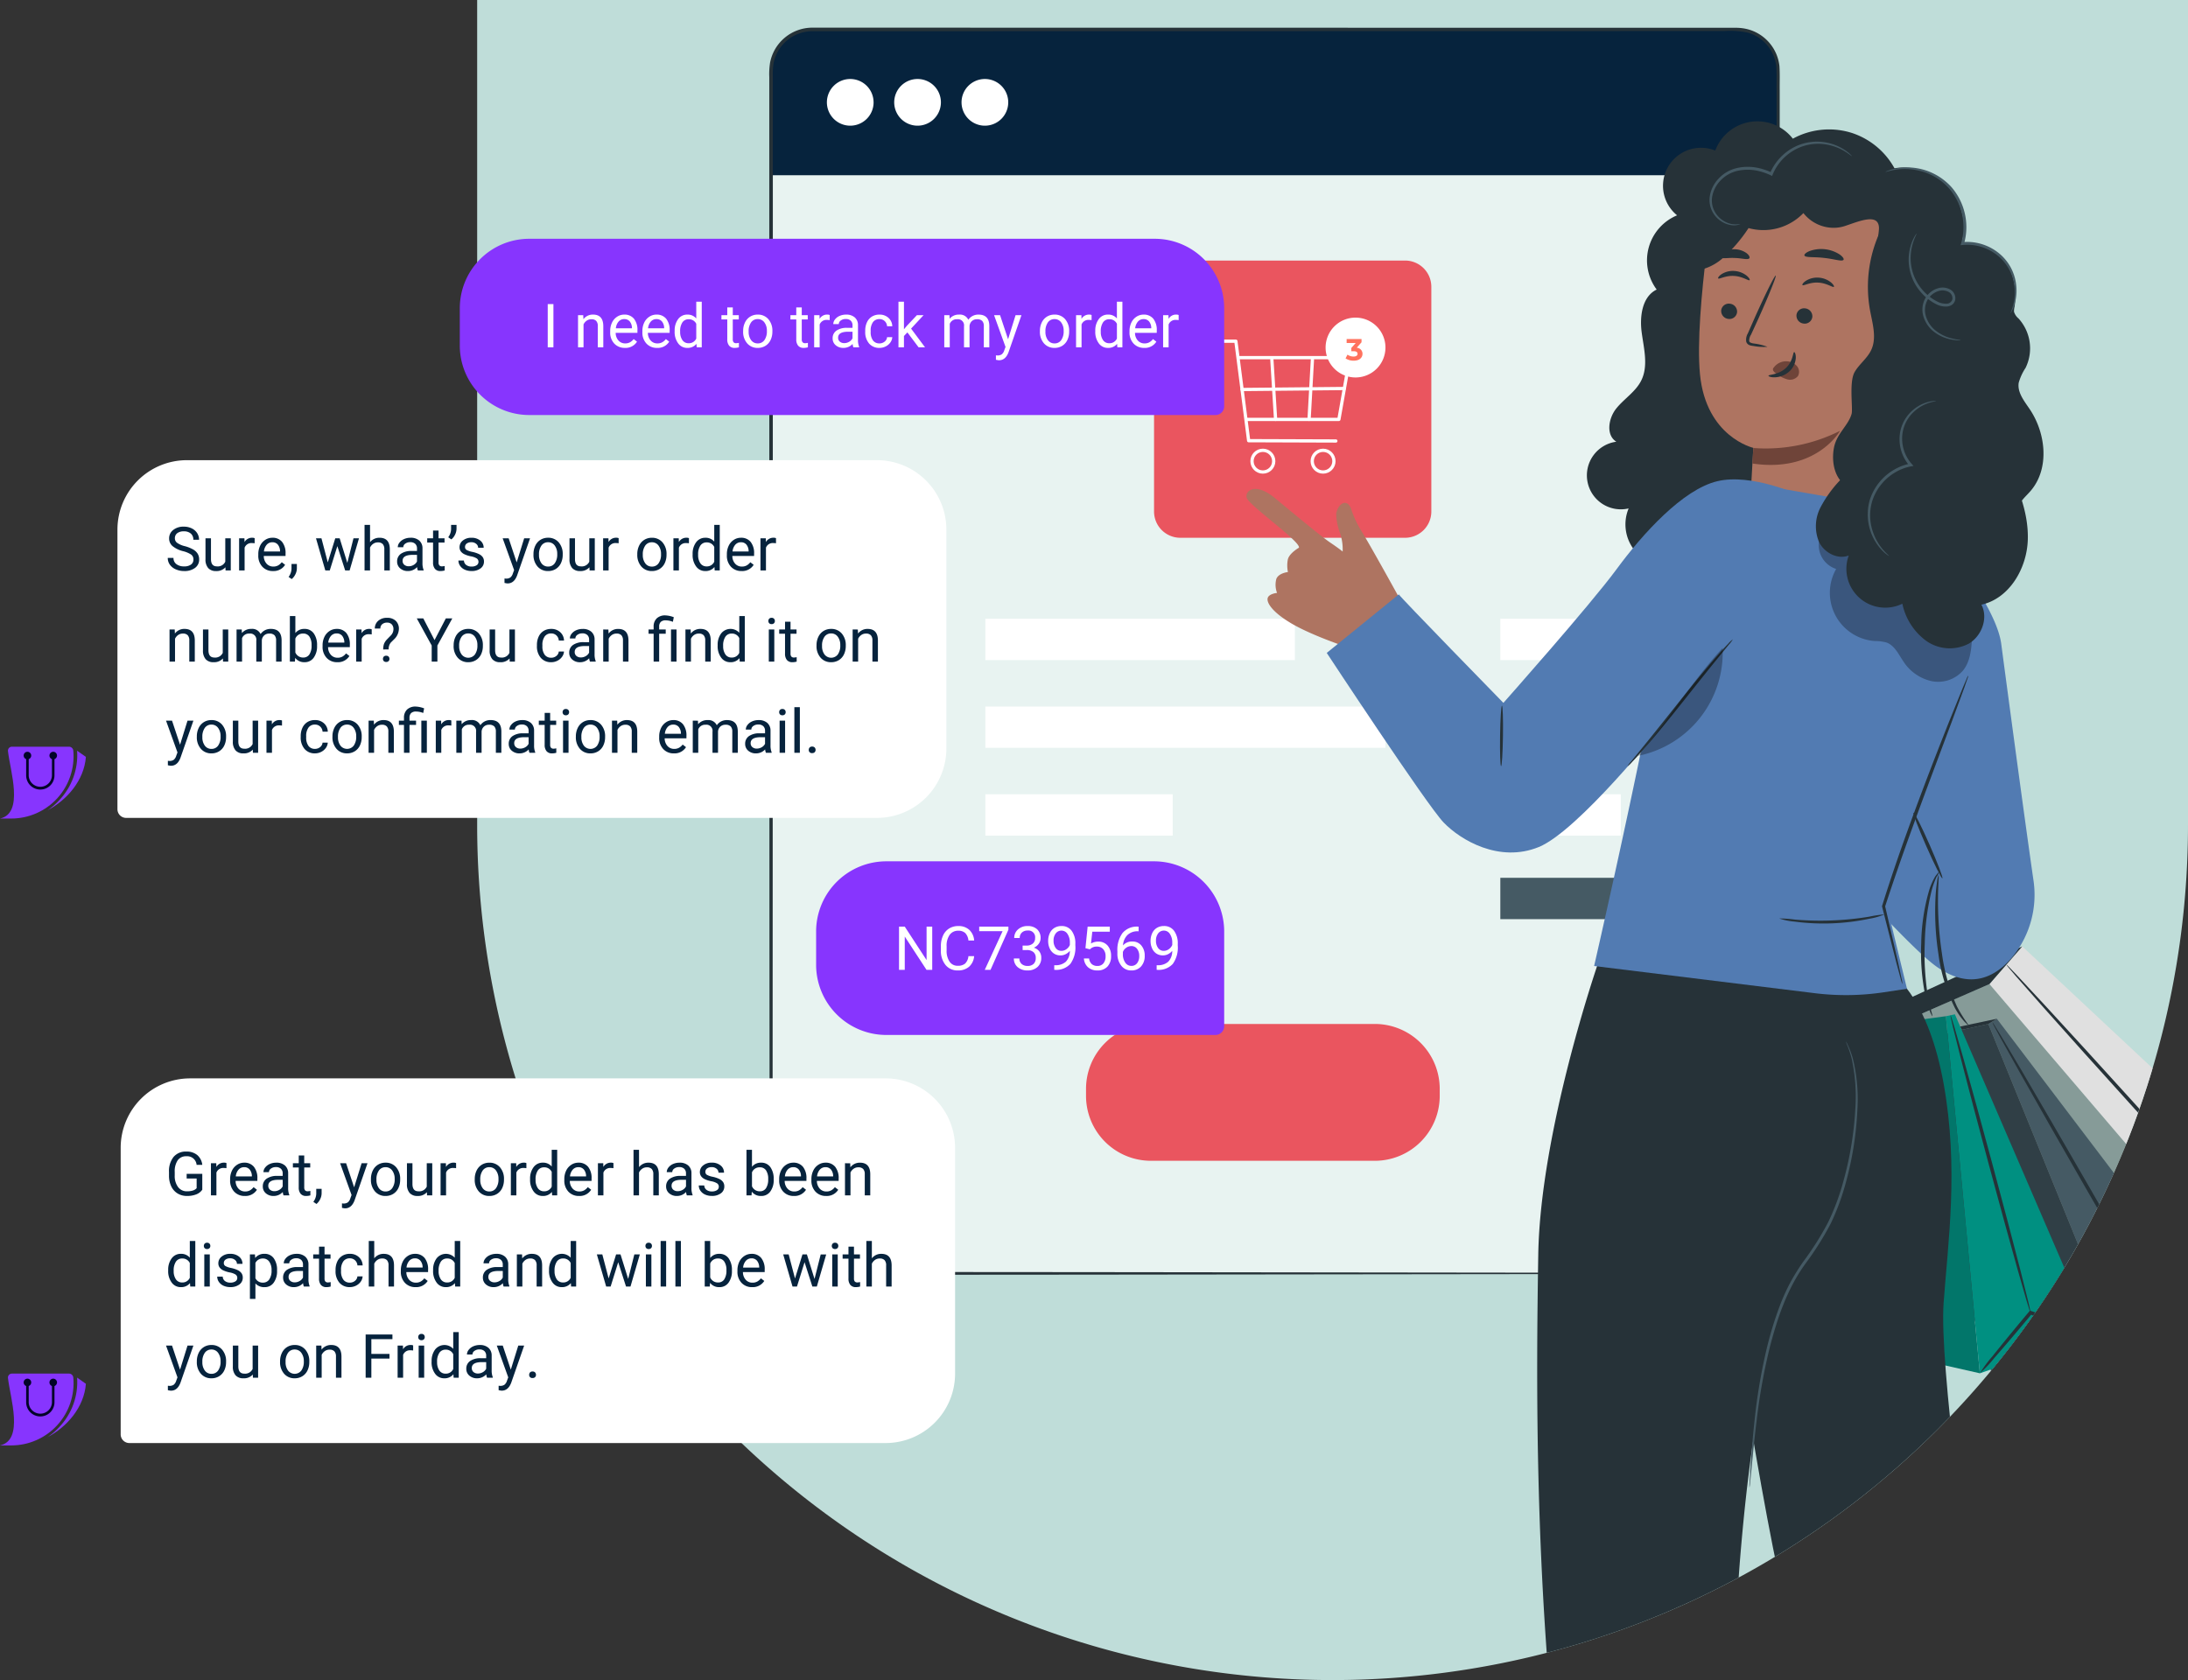
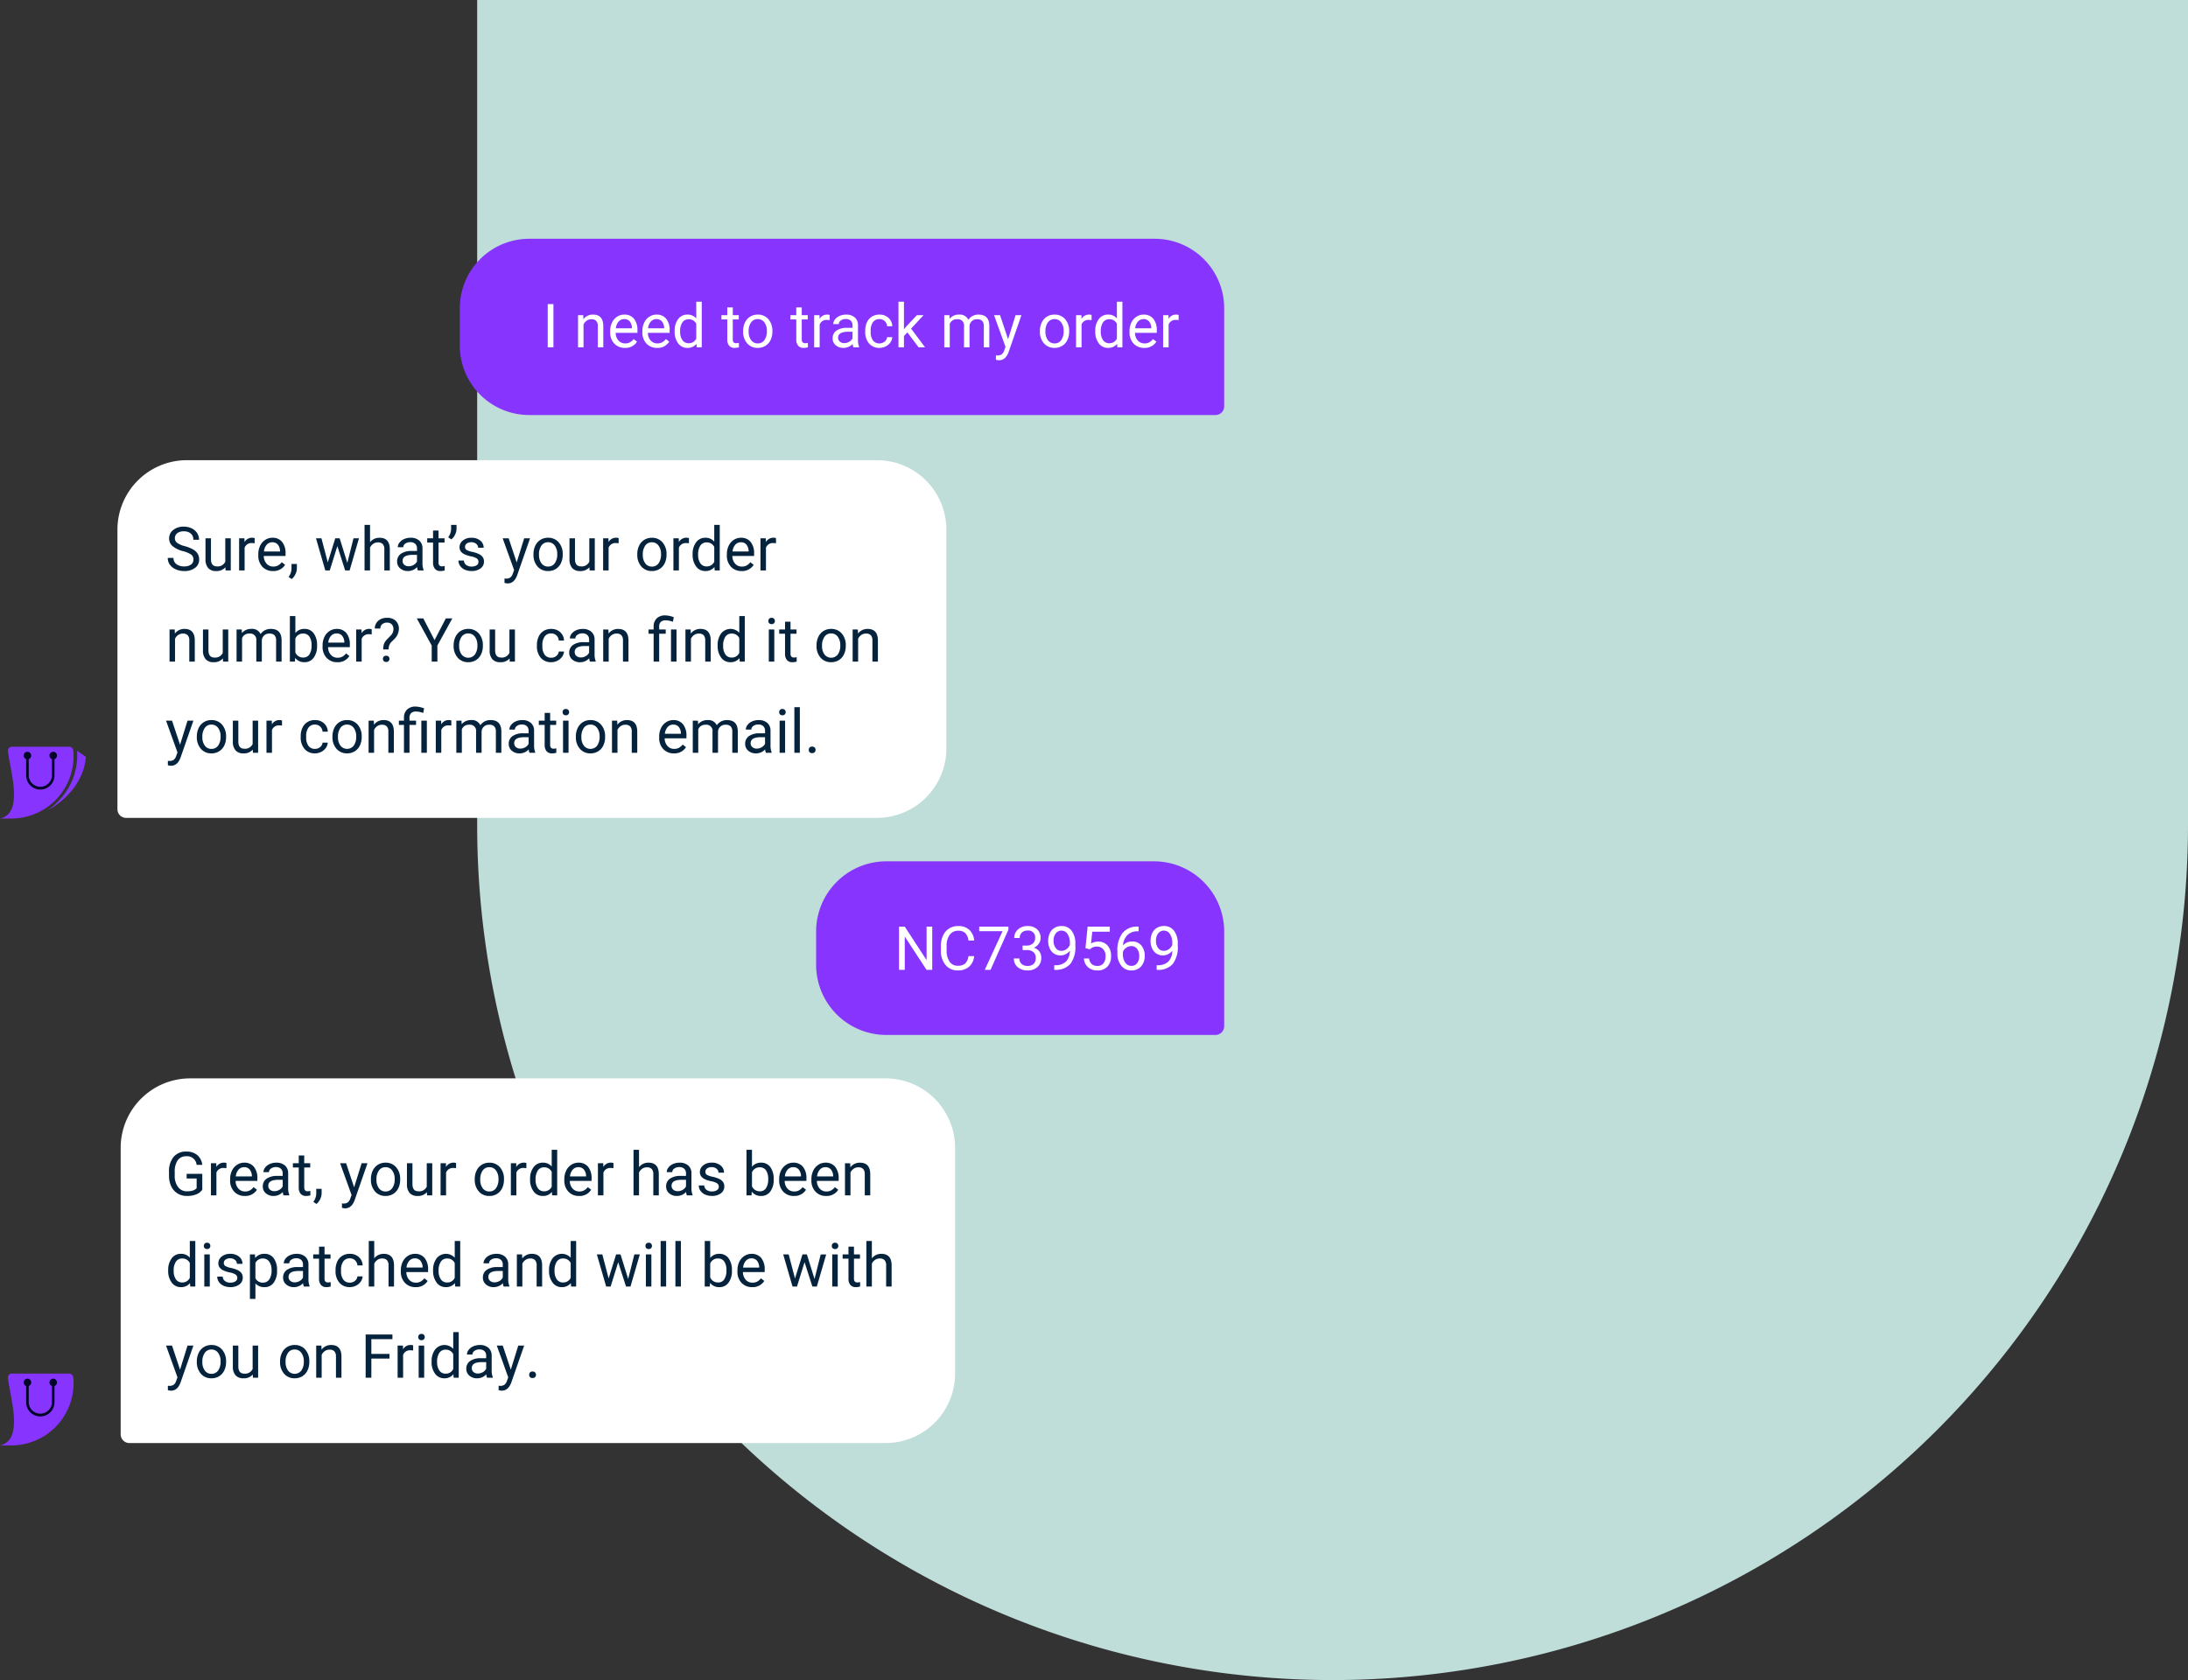
<svg xmlns="http://www.w3.org/2000/svg" width="503.889" height="387" viewBox="0 0 503.889 387">
  <rect x="0" y="0" width="503.889" height="387" fill="#333333" stroke="none" />
  <defs>
    <clipPath id="clip-path">
-       <path id="Rectangle_26741" data-name="Rectangle 26741" d="M0,0H394a0,0,0,0,1,0,0V190A197,197,0,0,1,197,387h0A197,197,0,0,1,0,190V0A0,0,0,0,1,0,0Z" transform="translate(913 4167)" fill="#bfddd9" />
-     </clipPath>
+       </clipPath>
    <clipPath id="clip-path-2">
      <rect id="Rectangle_27508" data-name="Rectangle 27508" width="407.726" height="543.008" fill="none" />
    </clipPath>
    <clipPath id="clip-path-3">
      <rect id="Rectangle_27501" data-name="Rectangle 27501" width="407.724" height="543.008" fill="#bfddd9" />
    </clipPath>
    <clipPath id="clip-path-4">
      <rect id="Rectangle_27507" data-name="Rectangle 27507" width="407.724" height="543.008" fill="none" />
    </clipPath>
    <clipPath id="clip-path-5">
      <rect id="Rectangle_27502" data-name="Rectangle 27502" width="89.051" height="83.205" fill="none" />
    </clipPath>
    <clipPath id="clip-path-6">
      <rect id="Rectangle_27503" data-name="Rectangle 27503" width="63.854" height="98.666" fill="none" />
    </clipPath>
    <clipPath id="clip-path-7">
      <rect id="Rectangle_27505" data-name="Rectangle 27505" width="35.48" height="33.473" fill="none" />
    </clipPath>
    <clipPath id="clip-path-8">
      <rect id="Rectangle_27506" data-name="Rectangle 27506" width="19.46" height="24.836" fill="none" />
    </clipPath>
    <clipPath id="clip-path-9">
      <path id="Path_51148" data-name="Path 51148" d="M2.764,0a.915.915,0,0,0-.929,1.038C2.34,5.535,5.584,15.339,0,16.549H2.6A14.341,14.341,0,0,0,16.882.91a1,1,0,0,0-1-.91Z" fill="#8735fe" />
    </clipPath>
    <clipPath id="clip-path-10">
      <path id="Path_51149" data-name="Path 51149" d="M54.96,15.814a15.119,15.119,0,0,1-2.722,2.34c4.444-2.348,8.431-6.859,8.837-12.3L59.055,4.431a15.026,15.026,0,0,1-4.1,11.383" transform="translate(-52.238 -4.431)" fill="#8735fe" />
    </clipPath>
    <clipPath id="clip-path-11">
      <rect id="Rectangle_18081" data-name="Rectangle 18081" width="19.777" height="16.549" fill="none" />
    </clipPath>
  </defs>
  <g id="Group_45805" data-name="Group 45805" transform="translate(-803.111 -4167)">
    <g id="Group_44821" data-name="Group 44821" transform="translate(0 39.67)">
      <path id="Rectangle_26741-2" data-name="Rectangle 26741" d="M0,0H394a0,0,0,0,1,0,0V190A197,197,0,0,1,197,387h0A197,197,0,0,1,0,190V0A0,0,0,0,1,0,0Z" transform="translate(913 4127.33)" fill="#bfddd9" />
    </g>
    <g id="Mask_Group_31991" data-name="Mask Group 31991" clip-path="url(#clip-path)">
      <g id="Group_45916" data-name="Group 45916" transform="translate(980.274 4126.37)">
        <g id="Group_45915" data-name="Group 45915" clip-path="url(#clip-path-2)">
          <g id="Group_45897" data-name="Group 45897" transform="translate(0 47)">
            <g id="Group_45896" data-name="Group 45896" clip-path="url(#clip-path-3)">
              <path id="Path_92899" data-name="Path 92899" d="M220.564,286.806H11.879A11.618,11.618,0,0,1,.261,275.188V11.878A11.619,11.619,0,0,1,11.879.26H220.564a11.619,11.619,0,0,1,11.618,11.618v263.31a11.618,11.618,0,0,1-11.618,11.618" transform="translate(0.15 0.149)" fill="#e8f3f1" />
              <path id="Path_92900" data-name="Path 92900" d="M232.183,33.845H.26V9.965a9.7,9.7,0,0,1,9.7-9.7H222.478a9.7,9.7,0,0,1,9.7,9.7Z" transform="translate(0.149 0.149)" fill="#06233d" />
              <path id="Path_92901" data-name="Path 92901" d="M222.807,286.956s.222-.025.661-.055a9.08,9.08,0,0,0,1.927-.354,9.53,9.53,0,0,0,5.774-4.74,10,10,0,0,0,.883-2.515,14.953,14.953,0,0,0,.176-2.97q-.009-3.146-.02-6.877c-.009-4.971-.022-10.7-.036-17.159-.032-25.835-.076-63.2-.131-109.36-.016-23.087-.033-48.373-.05-75.519q-.009-20.358-.02-42.07,0-5.423,0-10.924c-.027-1.816.055-3.716-.06-5.478a9.147,9.147,0,0,0-6.481-7.768,19.539,19.539,0,0,0-5.488-.384l-11.374,0L9.96.82A9.106,9.106,0,0,0,.987,8.214,16.2,16.2,0,0,0,.82,11.406v9.81q0,13.048,0,25.92,0,25.735-.006,50.674C.8,131.031.8,163.077.787,193.6Q.78,216.5.77,238.214q0,10.847-.009,21.37,0,5.26,0,10.437,0,2.589,0,5.156a16.467,16.467,0,0,0,.406,4.97,9.276,9.276,0,0,0,6.853,6.269,27.624,27.624,0,0,0,4.9.208q2.478,0,4.935,0l19.276.013,36.239.027,109.353.131,29.73.076,7.732.041c1.742.014,2.634.042,2.634.042s-.893.028-2.634.043-4.341.022-7.732.039c-6.809.019-16.829.044-29.73.077l-109.353.131-36.239.027-19.276.013-4.935,0a27.946,27.946,0,0,1-5.034-.216A9.949,9.949,0,0,1,.51,280.348a17.04,17.04,0,0,1-.442-5.171q0-2.568,0-5.156,0-5.175,0-10.437,0-10.523-.009-21.37Q.041,216.521.033,193.6c-.008-30.527-.016-62.574-.025-95.8Q.006,72.892,0,47.135q0-12.868,0-25.92v-9.81A16.932,16.932,0,0,1,.183,8.059,9.929,9.929,0,0,1,9.96,0l198.6.031,11.374,0h2.82a10.738,10.738,0,0,1,2.88.417,9.89,9.89,0,0,1,7,8.4c.123,1.923.033,3.708.06,5.559q0,5.5,0,10.924-.012,21.688-.02,42.07c-.019,27.146-.035,52.433-.05,75.519-.055,46.164-.1,83.525-.131,109.36-.014,6.455-.027,12.188-.038,17.159q-.009,3.727-.019,6.877a15.164,15.164,0,0,1-.2,3.006,10.178,10.178,0,0,1-.92,2.556,9.58,9.58,0,0,1-5.9,4.745,8.629,8.629,0,0,1-1.948.315c-.441.016-.665.013-.665.013" fill="#263238" />
              <path id="Path_92902" data-name="Path 92902" d="M19.18,12.886A5.377,5.377,0,1,1,13.8,7.51a5.376,5.376,0,0,1,5.376,5.376" transform="translate(4.842 4.316)" fill="#fff" />
              <path id="Path_92903" data-name="Path 92903" d="M29.025,12.886A5.377,5.377,0,1,1,23.649,7.51a5.376,5.376,0,0,1,5.376,5.376" transform="translate(10.5 4.316)" fill="#fff" />
              <path id="Path_92904" data-name="Path 92904" d="M38.871,12.886A5.377,5.377,0,1,1,33.495,7.51a5.376,5.376,0,0,1,5.376,5.376" transform="translate(16.159 4.316)" fill="#fff" />
              <path id="Path_92905" data-name="Path 92905" d="M114.079,97.927H62.322a6.05,6.05,0,0,1-6.05-6.05V40.12a6.051,6.051,0,0,1,6.05-6.052h51.757a6.051,6.051,0,0,1,6.05,6.052V91.877a6.05,6.05,0,0,1-6.05,6.05" transform="translate(32.339 19.579)" fill="#ea555f" />
              <path id="Path_92906" data-name="Path 92906" d="M68.649,48.268h25.6L91.726,62.5H70.636" transform="translate(39.453 27.74)" fill="none" stroke="#fff" stroke-linecap="round" stroke-linejoin="round" stroke-width="0.75" />
              <path id="Path_92907" data-name="Path 92907" d="M64.14,45.863h6.452l2.942,22.921,20.087.069" transform="translate(36.861 26.358)" fill="none" stroke="#fff" stroke-linecap="round" stroke-linejoin="round" stroke-width="0.75" />
              <circle id="Ellipse_2140" data-name="Ellipse 2140" cx="2.501" cy="2.501" r="2.501" transform="translate(111.171 97.358)" fill="none" stroke="#fff" stroke-linecap="round" stroke-linejoin="round" stroke-width="0.75" />
              <circle id="Ellipse_2141" data-name="Ellipse 2141" cx="2.501" cy="2.501" r="2.501" transform="translate(125.035 97.358)" fill="none" stroke="#fff" stroke-linecap="round" stroke-linejoin="round" stroke-width="0.75" />
              <line id="Line_1286" data-name="Line 1286" x2="0.857" y2="13.768" transform="translate(115.743 76.467)" fill="none" stroke="#fff" stroke-linecap="round" stroke-linejoin="round" stroke-width="0.75" />
              <line id="Line_1287" data-name="Line 1287" x1="0.768" y2="13.768" transform="translate(124.313 76.467)" fill="none" stroke="#fff" stroke-linecap="round" stroke-linejoin="round" stroke-width="0.75" />
              <line id="Line_1288" data-name="Line 1288" y1="0.23" x2="23.557" transform="translate(108.881 83.121)" fill="none" stroke="#fff" stroke-linecap="round" stroke-linejoin="round" stroke-width="0.75" />
              <path id="Path_92908" data-name="Path 92908" d="M95.145,49.309a6.892,6.892,0,1,1-6.892-6.892,6.893,6.893,0,0,1,6.892,6.892" transform="translate(46.757 24.377)" fill="#fff" />
              <rect id="Rectangle_27494" data-name="Rectangle 27494" width="71.285" height="9.522" transform="translate(49.762 136.156)" fill="#fff" />
              <rect id="Rectangle_27495" data-name="Rectangle 27495" width="27.748" height="9.522" transform="translate(168.357 136.156)" fill="#fff" />
              <rect id="Rectangle_27496" data-name="Rectangle 27496" width="92.139" height="9.522" transform="translate(49.762 156.375)" fill="#fff" />
              <rect id="Rectangle_27497" data-name="Rectangle 27497" width="27.748" height="9.522" transform="translate(168.357 156.375)" fill="#e0e0e0" />
              <rect id="Rectangle_27498" data-name="Rectangle 27498" width="43.139" height="9.521" transform="translate(49.764 176.595)" fill="#fff" />
              <rect id="Rectangle_27499" data-name="Rectangle 27499" width="27.748" height="9.521" transform="translate(168.357 176.595)" fill="#fff" />
              <rect id="Rectangle_27500" data-name="Rectangle 27500" width="27.748" height="9.522" transform="translate(168.357 195.834)" fill="#455a64" />
              <path id="Path_92909" data-name="Path 92909" d="M112.823,177.261H61.278a14.955,14.955,0,0,1-14.955-14.955v-1.611A14.955,14.955,0,0,1,61.278,145.74h51.545a14.955,14.955,0,0,1,14.955,14.955v1.611a14.955,14.955,0,0,1-14.955,14.955" transform="translate(26.622 83.757)" fill="#ea555f" />
            </g>
          </g>
          <path id="Path_92976" data-name="Path 92976" d="M2.562-2.9l1.106-1.26V-4.9H.238v.91H2.324L1.316-2.849V-2.1h.518c.644,0,.917.231.917.6,0,.4-.35.63-.917.63a2.38,2.38,0,0,1-1.4-.441l-.441.868A3.369,3.369,0,0,0,1.862.084c1.393,0,2.03-.756,2.03-1.582A1.392,1.392,0,0,0,2.562-2.9Z" transform="translate(132.725 123.63)" fill="#ff725e" />
          <path id="Path_92910" data-name="Path 92910" d="M207.318,172.926l65.826,77.012,15.437-16.744-73.705-68.951Z" transform="translate(73.683 94.39)" fill="#e0e0e0" />
          <g id="Group_45914" data-name="Group 45914" transform="translate(-45.462)">
            <g id="Group_45913" data-name="Group 45913" clip-path="url(#clip-path-4)">
              <path id="Path_92912" data-name="Path 92912" d="M250.168,224.806a26.913,26.913,0,0,1-.976-4.54c-.5-2.83-1.151-6.763-1.827-11.16l-.068-.446.45-.025.957-.054c4.661-.257,8.883-.444,11.941-.539a30.007,30.007,0,0,1,4.959.017,29.64,29.64,0,0,1-4.927.562c-3.05.242-7.267.521-11.928.778l-.956.052.381-.469c.663,4.4,1.216,8.346,1.575,11.2a26.763,26.763,0,0,1,.419,4.625" transform="translate(142.121 119.523)" fill="#263238" />
              <path id="Path_92913" data-name="Path 92913" d="M209.787,166.9c.168-.153,13.634,14.445,30.074,32.6s29.634,33,29.467,33.152-13.631-14.442-30.075-32.6-29.634-33-29.466-33.149" transform="translate(120.563 95.916)" fill="#263238" />
              <g id="Group_45900" data-name="Group 45900" transform="translate(303.238 267.316)" opacity="0.3">
                <g id="Group_45899" data-name="Group 45899">
                  <g id="Group_45898" data-name="Group 45898" clip-path="url(#clip-path-5)">
                    <path id="Path_92914" data-name="Path 92914" d="M281.62,246.769l-49.781,6.193L192.569,179.9l23.225-10.147Z" transform="translate(-192.569 -169.757)" />
                  </g>
                </g>
              </g>
              <path id="Path_92915" data-name="Path 92915" d="M270.143,255.26,247.336,274.7l-40.18-98.666,1.961-1.206Z" transform="translate(119.052 100.472)" fill="#455a64" />
              <path id="Path_92916" data-name="Path 92916" d="M255.976,274.257,219.621,265.3l-27.5-84.453,23.672-5.256Z" transform="translate(110.413 100.912)" fill="#455a64" />
              <g id="Group_45903" data-name="Group 45903" transform="translate(302.536 276.503)" opacity="0.3">
                <g id="Group_45902" data-name="Group 45902">
                  <g id="Group_45901" data-name="Group 45901" clip-path="url(#clip-path-6)">
                    <path id="Path_92917" data-name="Path 92917" d="M255.976,274.257,219.621,265.3l-27.5-84.453,23.672-5.256Z" transform="translate(-192.123 -175.591)" />
                  </g>
                </g>
              </g>
              <path id="Path_92918" data-name="Path 92918" d="M232.68,246.59a5.92,5.92,0,0,1,.184-1.6c.17-1.017.444-2.486.8-4.3.709-3.62,1.746-8.61,2.945-14.109.184-.846.367-1.677.537-2.466l.085-.383.383.068c4.965.879,9.357,1.694,12.5,2.316a34.813,34.813,0,0,1,5.028,1.153,34.408,34.408,0,0,1-5.121-.616c-3.168-.48-7.577-1.2-12.546-2.052l.468-.315c-.17.79-.353,1.624-.532,2.468-1.2,5.5-2.324,10.47-3.181,14.059-.427,1.8-.787,3.244-1.055,4.241a6.143,6.143,0,0,1-.5,1.532" transform="translate(133.71 128.581)" fill="#263238" />
              <path id="Path_92919" data-name="Path 92919" d="M207.745,175.34c.2-.113,10.232,16.961,22.416,38.133s21.9,38.43,21.706,38.544-10.231-16.958-22.417-38.136-21.9-38.427-21.7-38.541" transform="translate(119.389 100.767)" fill="#263238" />
              <path id="Path_92920" data-name="Path 92920" d="M203.021,174.176l31.792,73.656-26.042,9.037-7.823-82.251Z" transform="translate(115.484 100.099)" fill="#009081" />
              <path id="Path_92921" data-name="Path 92921" d="M215.939,256.707l-24.154-5.463-3.31-74.19,19.641-2.6Z" transform="translate(108.316 100.26)" fill="#02766a" />
              <path id="Path_92923" data-name="Path 92923" d="M205.917,231.961a29.1,29.1,0,0,1,2.913-3.938c1.88-2.365,4.523-5.6,7.478-9.135.331-.4.657-.784.964-1.153l.181-.216.266.091c4.031,1.392,7.609,2.671,10.169,3.625a24.666,24.666,0,0,1,4.071,1.69,24.911,24.911,0,0,1-4.25-1.164c-2.608-.817-6.217-2-10.256-3.378l.446-.124c-.305.368-.631.759-.962,1.154-2.956,3.537-5.667,6.71-7.661,8.98a29.084,29.084,0,0,1-3.359,3.567" transform="translate(118.337 125.008)" fill="#263238" />
              <path id="Path_92924" data-name="Path 92924" d="M201.624,174.313c.219-.058,4.523,15.232,9.612,34.149s9.037,34.3,8.82,34.365-4.523-15.229-9.614-34.152-9.037-34.3-8.818-34.361" transform="translate(115.868 100.177)" fill="#263238" />
              <path id="Path_92925" data-name="Path 92925" d="M221.847,164.243,195.184,176.49l2.685,3.611,16.423-7.176Z" transform="translate(112.172 94.39)" fill="#263238" />
              <path id="Path_92926" data-name="Path 92926" d="M211.485,174.825l-8.448,1.794.384.768,6.1-1.356Z" transform="translate(116.685 100.472)" fill="#263238" />
              <path id="Path_92927" data-name="Path 92927" d="M211.579,108s8.946,11.549,9.911,18.863c.8,6.047,5.167,38.816,7.392,54.248a22.7,22.7,0,0,1-4.674,17.728c-3.853,4.666-9.678,7.951-17.559,2.428-5.415-3.8-19.273-19.295-19.273-19.295l22.789-71.389" transform="translate(107.685 62.066)" fill="#527bb2" />
              <path id="Path_92928" data-name="Path 92928" d="M209.264,46.159a17.4,17.4,0,0,0-13.4,1.384A10.346,10.346,0,0,0,178,50.276a8.755,8.755,0,0,0-8.792,14.919,11.244,11.244,0,0,0-4.7,17.1c-3.368,1.633-3.946,6.193-3.449,9.9s1.567,7.688-.1,11.042c-1.285,2.592-3.937,4.193-5.751,6.447s-2.447,6.133.009,7.661a7.823,7.823,0,1,0,2.831,15.369,9.583,9.583,0,0,0,1.019,9.2,15.442,15.442,0,0,0,7.691,5.606,22.985,22.985,0,0,0,25.109-7.081l27.675-85.575a17.4,17.4,0,0,0-10.281-8.708" transform="translate(85.319 25.033)" fill="#263238" />
-               <path id="Path_92929" data-name="Path 92929" d="M213.013,64.549l.37-4.617-27.447-6.951c-8.507-1.422-18.279,6.6-19.337,15.16-1.175,9.51-2.236,21.166-1.534,28.356,1.413,14.457,12.279,16.941,12.279,16.941l-.8,14.22,31.647,2.3Z" transform="translate(94.733 30.354)" fill="#ae7461" />
+               <path id="Path_92929" data-name="Path 92929" d="M213.013,64.549l.37-4.617-27.447-6.951l-.8,14.22,31.647,2.3Z" transform="translate(94.733 30.354)" fill="#ae7461" />
              <path id="Path_92930" data-name="Path 92930" d="M168.091,71.777a1.839,1.839,0,0,0,1.66,1.959,1.758,1.758,0,0,0,1.992-1.542,1.841,1.841,0,0,0-1.657-1.961,1.761,1.761,0,0,0-2,1.543" transform="translate(96.597 40.356)" fill="#263238" />
              <path id="Path_92931" data-name="Path 92931" d="M167.657,67.156c.213.254,1.666-.693,3.642-.568,1.976.1,3.365,1.2,3.593.97.113-.1-.093-.546-.7-1.046a5.053,5.053,0,0,0-2.86-1.072,4.852,4.852,0,0,0-2.916.751c-.636.43-.868.85-.762.965" transform="translate(96.338 37.604)" fill="#263238" />
              <path id="Path_92932" data-name="Path 92932" d="M179.1,72.458a1.839,1.839,0,0,0,1.66,1.959,1.759,1.759,0,0,0,1.992-1.542,1.841,1.841,0,0,0-1.657-1.96,1.761,1.761,0,0,0-2,1.543" transform="translate(102.922 40.747)" fill="#263238" />
              <path id="Path_92933" data-name="Path 92933" d="M179.98,68.133c.214.254,1.669-.693,3.644-.568,1.975.1,3.364,1.2,3.593.97.11-.1-.093-.546-.7-1.044a5.041,5.041,0,0,0-2.858-1.074,4.858,4.858,0,0,0-2.918.751c-.635.43-.868.852-.762.965" transform="translate(103.42 38.165)" fill="#263238" />
              <path id="Path_92934" data-name="Path 92934" d="M176.663,82.527a13.163,13.163,0,0,0-3.175-.772c-.5-.083-.975-.213-1.038-.561a2.569,2.569,0,0,1,.427-1.477q.822-1.788,1.723-3.753c2.4-5.346,4.173-9.755,3.957-9.85s-2.338,4.162-4.74,9.508c-.579,1.32-1.135,2.576-1.663,3.781a2.931,2.931,0,0,0-.381,1.964,1.272,1.272,0,0,0,.786.789,3.509,3.509,0,0,0,.85.17,12.877,12.877,0,0,0,3.253.2" transform="translate(98.682 37.996)" fill="#263238" />
              <path id="Path_92935" data-name="Path 92935" d="M172.859,92.783a37.984,37.984,0,0,0,19.978-3.962s-5.441,9.736-20.184,7.533Z" transform="translate(99.223 51.045)" fill="#6f4439" />
              <path id="Path_92936" data-name="Path 92936" d="M180.264,63.714c.2.539,2.172.283,4.494.562,2.329.235,4.2.913,4.51.431.139-.231-.189-.737-.945-1.258a7.867,7.867,0,0,0-6.861-.757c-.853.343-1.282.767-1.2,1.022" transform="translate(103.591 35.763)" fill="#263238" />
              <path id="Path_92937" data-name="Path 92937" d="M167.966,64.084c.316.472,1.71.1,3.348.192,1.641.033,3,.509,3.353.061.154-.217-.031-.682-.608-1.148a4.858,4.858,0,0,0-5.4-.206c-.611.422-.833.871-.694,1.1" transform="translate(96.507 35.782)" fill="#263238" />
              <path id="Path_92938" data-name="Path 92938" d="M167.777,59.286a24.032,24.032,0,0,1,13.073-8.632l23.187,2.916,1.975-.035c.435-1.461,2.9-2.227,2.9-2.227,2.178-1.671,9.725-1.762,14.986,3.737,1.9,1.984,3.244,6.973,3.288,9.717.017,1.039-1.1,2.463-.227,3.034a27.291,27.291,0,0,0,3.165.225c5.9,1.291,9.582,6.519,8.514,14.338a4.023,4.023,0,0,0-.128,1.179,3.225,3.225,0,0,0,1.035,1.537,10.233,10.233,0,0,1,1.624,11.39,12.121,12.121,0,0,0-1.576,3.417c-.359,2.23,1.271,4.219,2.532,6.091,3.784,5.617,4.6,13.779.156,18.89-1.08,1.244-2.471,2.353-2.875,3.948a9.432,9.432,0,0,0-.128,2.4c.028,4.08-2.123,8.645-6.111,9.5-2.214.477-4.9-.146-6.478,1.48a9.556,9.556,0,0,0-1.413,2.584,8.276,8.276,0,0,1-9.536,4.1c-3.6-1.109-4.79-15.706-4.269-19.435-4.357-1.583-7.582-1.864-7.379-6.5,0,0,.674-7.971-.616-11.856s1.3-12.149,2.773-16.161-.283-13.36-.677-17.074a13.428,13.428,0,0,1,.307-3.178l0,0,0-.011c.162-.9.373-1.92.622-3.011.091-1.016.928-6.437.912-7.387-.057-3.512-4.415-1.635-7.744-.515a8.541,8.541,0,0,1-2.5.449,8.891,8.891,0,0,1-7.162-3.393,12.8,12.8,0,0,1-12.635,3.456,34.884,34.884,0,0,1-5.993,6.973,11.748,11.748,0,0,1-8.492,2.918,24.038,24.038,0,0,1,4.888-14.884" transform="translate(93.61 28.91)" fill="#263238" />
              <path id="Path_92939" data-name="Path 92939" d="M175.829,80.114a3.5,3.5,0,0,1,3.066-1.453,3.186,3.186,0,0,1,2.261,1.071,2.023,2.023,0,0,1,.269,2.3,2.348,2.348,0,0,1-2.508.77,7.375,7.375,0,0,1-2.553-1.354,2.14,2.14,0,0,1-.581-.546.644.644,0,0,1-.033-.721" transform="translate(100.948 45.202)" fill="#6f4439" />
              <path id="Path_92940" data-name="Path 92940" d="M180.921,77.311c-.317,0-.214,2.1-1.94,3.685S175,82.46,175,82.755c-.022.134.521.384,1.468.362a5.244,5.244,0,0,0,3.327-1.35,4.569,4.569,0,0,0,1.493-3.083c.036-.883-.225-1.392-.368-1.373" transform="translate(100.573 44.43)" fill="#263238" />
              <path id="Path_92941" data-name="Path 92941" d="M160.8,317.364l2.609,27.176s-29.622,11.065-29.943,16.541l56,.153-.031-4.1-2.349-13.98L183.622,316Z" transform="translate(76.701 181.606)" fill="#455a64" />
              <path id="Path_92942" data-name="Path 92942" d="M164.2,331.482a2.341,2.341,0,0,1,1.625,2.668,2.25,2.25,0,0,1-2.63,1.633,2.466,2.466,0,0,1-1.705-2.833,2.333,2.333,0,0,1,2.923-1.4" transform="translate(92.761 190.447)" fill="#e0e0e0" />
-               <path id="Path_92943" data-name="Path 92943" d="M189.471,346.221l-.031-4.1-53.713,1.031s-2.548,1.116-2.255,2.912Z" transform="translate(76.692 196.619)" fill="#263238" />
              <path id="Path_92944" data-name="Path 92944" d="M151.888,334.036c.009.28,1.409.4,2.789,1.3,1.4.861,2.115,2.071,2.373,1.959.257-.055-.164-1.726-1.853-2.782s-3.37-.732-3.308-.476" transform="translate(87.289 191.82)" fill="#263238" />
              <path id="Path_92945" data-name="Path 92945" d="M148.075,335.571c-.063.271,1.15.745,2.1,1.926.987,1.153,1.231,2.431,1.509,2.419.265.044.454-1.6-.761-3.042s-2.845-1.568-2.852-1.3" transform="translate(85.097 192.786)" fill="#263238" />
-               <path id="Path_92946" data-name="Path 92946" d="M146.739,341.864c.254.058.641-1.34-.082-2.871s-2.033-2.137-2.151-1.9c-.157.23.694,1.05,1.268,2.316.6,1.252.687,2.431.965,2.458" transform="translate(83.036 193.697)" fill="#263238" />
              <path id="Path_92947" data-name="Path 92947" d="M150.63,330.16c.118.255,1.4-.134,2.982-.031,1.584.072,2.817.6,2.962.359.161-.2-1.044-1.236-2.908-1.331-1.863-.11-3.175.784-3.036,1" transform="translate(86.561 189.161)" fill="#263238" />
              <path id="Path_92948" data-name="Path 92948" d="M204.418,317.793l2.4,26.713S177.652,355.2,177.3,360.576l55.014.487-.006-4.023-2.222-13.747-3.238-26.7Z" transform="translate(101.895 181.945)" fill="#455a64" />
              <path id="Path_92949" data-name="Path 92949" d="M207.585,331.789a2.3,2.3,0,0,1,1.581,2.63,2.21,2.21,0,0,1-2.594,1.589,2.424,2.424,0,0,1-1.658-2.794,2.293,2.293,0,0,1,2.88-1.354" transform="translate(117.715 190.622)" fill="#e0e0e0" />
              <path id="Path_92950" data-name="Path 92950" d="M232.323,346.3l-.006-4.023-52.773.688s-2.512,1.082-2.234,2.849Z" transform="translate(101.887 196.707)" fill="#263238" />
              <path id="Path_92951" data-name="Path 92951" d="M195.468,334.227c.008.276,1.383.4,2.731,1.293,1.373.854,2.068,2.047,2.32,1.94.254-.054-.15-1.7-1.8-2.746s-3.305-.74-3.247-.487" transform="translate(112.334 191.935)" fill="#263238" />
              <path id="Path_92952" data-name="Path 92952" d="M191.713,335.712c-.065.266,1.124.738,2.053,1.9.965,1.138,1.2,2.4,1.469,2.386.258.046.455-1.565-.729-2.992s-2.789-1.559-2.794-1.3" transform="translate(110.176 192.87)" fill="#263238" />
              <path id="Path_92953" data-name="Path 92953" d="M190.362,341.887c.25.06.638-1.313-.063-2.82s-1.984-2.113-2.1-1.883c-.156.225.677,1.036,1.233,2.283.584,1.233.66,2.392.932,2.42" transform="translate(108.146 193.751)" fill="#263238" />
              <path id="Path_92954" data-name="Path 92954" d="M194.256,330.408c.115.25,1.378-.124,2.931-.013,1.556.08,2.764.606,2.907.37.161-.2-1.017-1.22-2.849-1.326s-3.123.751-2.989.968" transform="translate(111.633 189.322)" fill="#263238" />
              <path id="Path_92955" data-name="Path 92955" d="M155.152,166.783s-13.273,38.442-13.731,67.041-.915,74.072,5.034,124.236,8.7,70.323,8.7,70.323h30.209s3.2-31.412,2.746-59.542-2.657-37.035.044-67.977,6.977-49.527,11.478-58.9c0,0,12.468-14.821,13.383-35.154A99.1,99.1,0,0,0,206.733,169Z" transform="translate(81.134 95.85)" fill="#263238" />
              <path id="Path_92956" data-name="Path 92956" d="M167.1,220.079c.5,1.545,9.466,64.571,16.005,92.369S196.922,347.6,198.2,370.219c1.468,26.009,8.607,57.527,8.607,57.527h32.168s-4.523-48.077-9.047-85.659-11.057-83.913-10.053-97.812,3.519-31.066,0-50.538-11.124-24.609-11.124-24.609l-27.29-1.235Z" transform="translate(96.032 96.487)" fill="#263238" />
              <path id="Path_92957" data-name="Path 92957" d="M194.441,178.14a6.617,6.617,0,0,1,.5.978,19.16,19.16,0,0,1,1.093,2.96,39.176,39.176,0,0,1,1.061,11.519,76.013,76.013,0,0,1-2.645,16.961,54.443,54.443,0,0,1-3.51,9.543,68.008,68.008,0,0,1-5.812,9.223c-4.373,6.023-6.532,12.883-8.166,19.077a135.776,135.776,0,0,0-3.053,16.818c-.594,4.837-.95,8.77-1.217,11.484q-.2,1.965-.313,3.127a6.613,6.613,0,0,1-.154,1.087,6.655,6.655,0,0,1,.019-1.1q.069-1.167.187-3.137c.187-2.723.471-6.664,1-11.519a129.091,129.091,0,0,1,2.926-16.915,82.1,82.1,0,0,1,3.042-9.689,47.65,47.65,0,0,1,2.246-4.9,50.835,50.835,0,0,1,2.926-4.715,68.448,68.448,0,0,0,5.774-9.133,54.683,54.683,0,0,0,3.5-9.414,77.9,77.9,0,0,0,2.767-16.816,40.875,40.875,0,0,0-.839-11.435,22.959,22.959,0,0,0-.962-2.971,6.724,6.724,0,0,1-.373-1.031" transform="translate(98.967 102.377)" fill="#455a64" />
              <path id="Path_92958" data-name="Path 92958" d="M108.826,128.2c5.548,3.318,15.566,6.422,15.566,6.422l11.231-8.976S127.588,110.965,125,106.8a22.21,22.21,0,0,1-2.094-4.441c-.869-3.126-3.162-1.8-3.584.666a13.388,13.388,0,0,0,.7,3.962,11.618,11.618,0,0,1,.784,4.76s-.819-.7-2.838-2.055c-2.2-1.48-9.632-7.678-12.772-10.272-4.691-3.877-7.055-1.474-6.442.025.761,1.861,12.4,10.015,11.988,11.412,0,0-2.242,1.274-2.559,2.724a7.366,7.366,0,0,0,.022,2.888s-2.1.206-2.663,1.556a5.24,5.24,0,0,0,.159,3.249s-1.946.181-2.172,1.239,1.123,3.19,5.3,5.685" transform="translate(56.699 55.933)" fill="#ae7461" />
              <path id="Path_92959" data-name="Path 92959" d="M127,122.418c.169.507,24.082,24.99,24.082,24.99s19.956-22.48,26.031-30.749,15.289-18.41,23.22-20.309,18.952,3.209,18.952,3.209l-14.048,28.889L187.5,152.833s-19.166,24.072-28.278,27.784-18.04-1.619-21.92-5.669S110.4,135.9,110.4,135.9Z" transform="translate(63.445 55.129)" fill="#527bb2" />
              <path id="Path_92960" data-name="Path 92960" d="M237.758,105.731,182.73,96.2s-15.279,26.9-21,55.165-12.231,56.5-12.231,56.5l50.83,6.263a58.606,58.606,0,0,0,15.922-.219l5.3-.8L217.2,195.161c7.264-18.141,12.566-33.639,15.714-46.438,6.831-27.77,4.845-42.992,4.845-42.992" transform="translate(85.92 55.284)" fill="#527bb2" />
              <path id="Path_92961" data-name="Path 92961" d="M178.657,119.321a6.484,6.484,0,0,1-.894,1.2q-1.049,1.283-2.581,3.153c-2.179,2.66-5.134,6.381-8.4,10.489s-6.292,7.792-8.571,10.379c-1.135,1.294-2.074,2.326-2.746,3.017a6.413,6.413,0,0,1-1.091,1.031,6.389,6.389,0,0,1,.894-1.2q1.049-1.283,2.581-3.153c2.179-2.66,5.134-6.381,8.406-10.491s6.291-7.788,8.568-10.376c1.137-1.3,2.077-2.327,2.748-3.019a6.411,6.411,0,0,1,1.091-1.031" transform="translate(88.714 68.572)" fill="#263238" />
              <path id="Path_92962" data-name="Path 92962" d="M200.807,159.569a14.879,14.879,0,0,1-3.452.992,51.146,51.146,0,0,1-17.268.666,14.707,14.707,0,0,1-3.518-.724,26.771,26.771,0,0,1,3.568.255,69.135,69.135,0,0,0,17.131-.66,26.71,26.71,0,0,1,3.538-.529" transform="translate(101.474 91.693)" fill="#263238" />
              <path id="Path_92963" data-name="Path 92963" d="M135.986,142.965c-.184,0-.29-3.124-.235-6.973s.249-6.965.433-6.963.29,3.124.235,6.973-.249,6.966-.433,6.963" transform="translate(78.008 74.153)" fill="#263238" />
              <g id="Group_45909" data-name="Group 45909" transform="translate(287.126 164.192)" opacity="0.3">
                <g id="Group_45908" data-name="Group 45908">
                  <g id="Group_45907" data-name="Group 45907" clip-path="url(#clip-path-7)">
                    <path id="Path_92964" data-name="Path 92964" d="M217.117,107.337l-34.384-3.068a5.739,5.739,0,0,0,3.641,7.494,11.131,11.131,0,0,0,8.834,16.6,10.4,10.4,0,0,1,2.74.342c1.905.687,2.819,2.779,3.962,4.45a10.408,10.408,0,0,0,6.411,4.447,7.6,7.6,0,0,0,7.233-2.4c1.685-2.05,1.967-4.882,2.1-7.532a134.252,134.252,0,0,0-.534-20.333" transform="translate(-182.337 -104.269)" />
                  </g>
                </g>
              </g>
              <g id="Group_45912" data-name="Group 45912" transform="translate(245.574 189.893)" opacity="0.3">
                <g id="Group_45911" data-name="Group 45911">
                  <g id="Group_45910" data-name="Group 45910" clip-path="url(#clip-path-8)">
                    <path id="Path_92965" data-name="Path 92965" d="M155.95,145.426a24.285,24.285,0,0,0,19.44-24.836c-7.2,7.8-13.268,17.8-19.44,24.836" transform="translate(-155.95 -120.59)" />
                  </g>
                </g>
              </g>
              <path id="Path_92966" data-name="Path 92966" d="M225.252,104.675,195.91,72.022c1.074,8.286-2.049,16.531-5.8,24-2.135,4.25-4.518,9.3-2.275,13.5a27.824,27.824,0,0,0-4.847,6.62,9.408,9.408,0,0,0-.315,7.96c1.208,2.466,4.269,4.082,6.831,3.1a8.949,8.949,0,0,0,12.346,11.1,14.179,14.179,0,0,0,5.486,8.549,9.417,9.417,0,0,0,9.828.642c2.984-1.761,4.5-5.894,2.9-8.966,6.455-1.427,10.488-8.385,10.68-14.994s-2.584-12.911-5.489-18.851" transform="translate(104.553 41.391)" fill="#263238" />
              <path id="Path_92967" data-name="Path 92967" d="M173.5,65.484c.008.022-.157.088-.485.194a4.1,4.1,0,0,1-1.494.1,5.934,5.934,0,0,1-4.441-3.056,5.731,5.731,0,0,1-.614-3.787,7.671,7.671,0,0,1,2.016-3.913,8.346,8.346,0,0,1,4.211-2.419,11.325,11.325,0,0,1,5.2.052,14.461,14.461,0,0,1,2.858,1.016l-.452.175a12.02,12.02,0,0,1,6.146-6.333A11.586,11.586,0,0,1,197.89,48.7a7.815,7.815,0,0,1,.983.828c.206.208.307.324.291.34-.038.041-.487-.375-1.411-.967a12.092,12.092,0,0,0-4.3-1.686,11.1,11.1,0,0,0-6.752.839,11.556,11.556,0,0,0-5.778,6.044l-.132.326-.318-.151a14.2,14.2,0,0,0-2.724-.962,10.8,10.8,0,0,0-4.9-.066,7.791,7.791,0,0,0-3.916,2.206,7.182,7.182,0,0,0-1.916,3.587A5.282,5.282,0,0,0,167.5,62.5a5.763,5.763,0,0,0,4.06,3.022,6.821,6.821,0,0,0,1.945-.039" transform="translate(95.62 26.733)" fill="#455a64" />
              <path id="Path_92968" data-name="Path 92968" d="M220.921,83.857c-.054-.025.246-.606.559-1.731a11.6,11.6,0,0,0,.26-4.9A10.575,10.575,0,0,0,218.3,70.9a11.129,11.129,0,0,0-8.4-2.737l-.491.052.139-.477a13.265,13.265,0,0,0,.505-3.014,13.681,13.681,0,0,0-3.187-9.458,13.126,13.126,0,0,0-7.056-4.223,14.169,14.169,0,0,0-5.642-.175c-1.326.239-2.033.515-2.055.454a1.678,1.678,0,0,1,.5-.239,9.676,9.676,0,0,1,1.507-.468,13.765,13.765,0,0,1,13.218,4.25,14.135,14.135,0,0,1,3.386,9.892,13.767,13.767,0,0,1-.537,3.173l-.353-.425a11.627,11.627,0,0,1,8.867,2.954,10.881,10.881,0,0,1,3.482,6.7,11.09,11.09,0,0,1-.468,5.036,7.625,7.625,0,0,1-.535,1.258c-.15.274-.236.411-.255.4" transform="translate(110.407 28.898)" fill="#455a64" />
              <path id="Path_92969" data-name="Path 92969" d="M194.4,120.151c-.014.019-.153-.068-.409-.252a8.406,8.406,0,0,1-1.042-.894,12.04,12.04,0,0,1-2.954-11.744,12.343,12.343,0,0,1,5.765-7.067,11.639,11.639,0,0,1,3.6-1.316l-.184.546a9.326,9.326,0,0,1-2.241-7.464A8.711,8.711,0,0,1,200,86.492a8.86,8.86,0,0,1,3.73-1.877,6.059,6.059,0,0,1,1.115-.159c.257-.009.391,0,.392.016.006.055-.528.1-1.446.372a9.3,9.3,0,0,0-3.507,1.978,8.384,8.384,0,0,0-2.773,5.215,8.822,8.822,0,0,0,2.151,6.941l.4.438-.581.11a11.123,11.123,0,0,0-3.4,1.25,11.891,11.891,0,0,0-5.5,6.667,11.611,11.611,0,0,0,.121,7.133,12.583,12.583,0,0,0,2.436,4.25c.778.874,1.3,1.274,1.261,1.324" transform="translate(108.911 48.534)" fill="#455a64" />
              <path id="Path_92970" data-name="Path 92970" d="M196.824,63.009l-.916-4.14A30.249,30.249,0,0,0,192.962,78.3c.567,3.05,1.583,6.324.261,9.132-.9,1.918-2.753,3.23-3.811,5.066-1.34,2.323-.351,8.44-.7,9.645-.784,2.743-3.441,4.5-4.067,7.812s.17,7.321,3.149,8.907c5.607-9.25,11.344-18.86,12.664-29.595,1.088-8.84-.927-17.774-3.638-26.258" transform="translate(106.003 33.832)" fill="#263238" />
              <path id="Path_92971" data-name="Path 92971" d="M207.473,84.541a1.255,1.255,0,0,1-.479.027,10.3,10.3,0,0,1-1.361-.142,9.384,9.384,0,0,1-4.593-2.066,7.134,7.134,0,0,1-2.008-2.918,5.433,5.433,0,0,1,.069-4.078,4.983,4.983,0,0,1,3.463-2.883,3.628,3.628,0,0,1,2.471.353,2.311,2.311,0,0,1,1.2,2.329,1.876,1.876,0,0,1-.753,1.211,2.488,2.488,0,0,1-1.291.408,4.813,4.813,0,0,1-2.39-.572,11.481,11.481,0,0,1-3.508-2.77,11.344,11.344,0,0,1-1.89-11.87,9.094,9.094,0,0,1,.633-1.216c.172-.261.271-.392.291-.381.052.03-.287.594-.682,1.691a11.9,11.9,0,0,0-.655,4.834,11.237,11.237,0,0,0,6.105,9.127,4.2,4.2,0,0,0,2.061.493,1.365,1.365,0,0,0,1.419-1.063,1.65,1.65,0,0,0-.869-1.647,3.008,3.008,0,0,0-2.016-.285,4.381,4.381,0,0,0-3.025,2.5,4.9,4.9,0,0,0-.107,3.641,6.748,6.748,0,0,0,1.8,2.749,9.651,9.651,0,0,0,4.329,2.162c1.137.265,1.792.313,1.787.37" transform="translate(112.355 34.466)" fill="#455a64" />
              <path id="Path_92972" data-name="Path 92972" d="M196.322,195.724a6.115,6.115,0,0,1-.417-1.263c-.257-.945-.581-2.149-.979-3.622-.828-3.26-1.957-7.7-3.3-12.98l-.024-.093.03-.1c1.639-5.288,3.742-11.5,6.132-18.082,3.538-9.755,6.965-18.5,9.475-24.812,1.239-3.06,2.26-5.579,3.022-7.459l.861-2.012a2.759,2.759,0,0,1,.351-.682,2.72,2.72,0,0,1-.2.742c-.2.562-.433,1.244-.718,2.068l-2.779,7.552c-2.37,6.368-5.71,15.141-9.245,24.883-2.387,6.574-4.524,12.761-6.23,18.016l.006-.189c1.227,5.31,2.257,9.773,3.014,13.05.321,1.491.584,2.71.789,3.666a6.1,6.1,0,0,1,.208,1.315" transform="translate(110.114 71.62)" fill="#263238" />
              <path id="Path_92973" data-name="Path 92973" d="M200.171,153.78c.131.019-.113,2.039-.137,5.316a81.085,81.085,0,0,0,.9,12.747,44.228,44.228,0,0,0,3.453,12.223,32.333,32.333,0,0,0,2.808,4.458c-.039.043-.419-.3-1.082-.957a15.563,15.563,0,0,1-2.241-3.236,39.118,39.118,0,0,1-3.748-12.363,64.251,64.251,0,0,1-.666-12.889,36.115,36.115,0,0,1,.386-3.9,4.916,4.916,0,0,1,.329-1.4" transform="translate(114.579 88.377)" fill="#263238" />
              <path id="Path_92974" data-name="Path 92974" d="M201.514,153.338a5.669,5.669,0,0,1-.631,1.178,18.615,18.615,0,0,0-1.2,3.4,55.491,55.491,0,0,0-1.513,11.867,60.694,60.694,0,0,0,.687,11.954c.5,3.03,1.212,4.808,1.076,4.863a4.357,4.357,0,0,1-.6-1.212,10.529,10.529,0,0,1-.516-1.5,17.56,17.56,0,0,1-.526-2.036,50.089,50.089,0,0,1-.937-12.092,46.556,46.556,0,0,1,1.775-12,14.748,14.748,0,0,1,1.475-3.4c.523-.716.877-1.049.909-1.016" transform="translate(113.396 88.122)" fill="#263238" />
              <path id="Path_92975" data-name="Path 92975" d="M202.867,159.8c-.2.1-1.86-3.212-3.7-7.395s-3.159-7.644-2.948-7.725,1.866,3.228,3.7,7.395,3.151,7.626,2.948,7.725" transform="translate(112.755 83.148)" fill="#263238" />
            </g>
          </g>
        </g>
      </g>
    </g>
    <g id="Group_45895" data-name="Group 45895" transform="translate(-0.033 803.001)">
      <path id="Rectangle_27287" data-name="Rectangle 27287" d="M16,0H160.034a16,16,0,0,1,16,16V38.6a2,2,0,0,1-2,2H16a16,16,0,0,1-16-16V16A16,16,0,0,1,16,0Z" transform="translate(909.035 3419)" fill="#8735fe" />
      <path id="Path_92447" data-name="Path 92447" d="M146.361,0h61.253a16.183,16.183,0,0,1,16.361,16V38a2.023,2.023,0,0,1-2.045,2H146.361A16.183,16.183,0,0,1,130,24V16A16.183,16.183,0,0,1,146.361,0Z" transform="translate(861.094 3562.402)" fill="#8735fe" />
      <path id="Rectangle_27011" data-name="Rectangle 27011" d="M16,0H174.9a16,16,0,0,1,16,16V66.4a16,16,0,0,1-16,16H2a2,2,0,0,1-2-2V16A16,16,0,0,1,16,0Z" transform="translate(830.191 3470)" fill="#fff" />
      <path id="Rectangle_27483" data-name="Rectangle 27483" d="M16,0H176.16a16,16,0,0,1,16,16V68a16,16,0,0,1-16,16H2a2,2,0,0,1-2-2V16A16,16,0,0,1,16,0Z" transform="translate(830.936 3612.402)" fill="#fff" />
      <path id="Path_93105" data-name="Path 93105" d="M4.088-4.437A6.172,6.172,0,0,1,1.63-5.629,2.279,2.279,0,0,1,.861-7.376,2.408,2.408,0,0,1,1.8-9.321a3.736,3.736,0,0,1,2.444-.769,4.078,4.078,0,0,1,1.829.4A3.007,3.007,0,0,1,7.318-8.6a2.8,2.8,0,0,1,.441,1.524H6.439a1.81,1.81,0,0,0-.574-1.418,2.34,2.34,0,0,0-1.62-.516,2.394,2.394,0,0,0-1.514.427A1.424,1.424,0,0,0,2.188-7.4,1.281,1.281,0,0,0,2.7-6.368,5.066,5.066,0,0,0,4.46-5.6,8.136,8.136,0,0,1,6.4-4.83a2.946,2.946,0,0,1,1.039.981,2.5,2.5,0,0,1,.338,1.319A2.326,2.326,0,0,1,6.836-.591,4.022,4.022,0,0,1,4.313.137,4.678,4.678,0,0,1,2.4-.256,3.221,3.221,0,0,1,1.029-1.333,2.627,2.627,0,0,1,.547-2.885H1.866a1.714,1.714,0,0,0,.667,1.425,2.806,2.806,0,0,0,1.781.523A2.58,2.58,0,0,0,5.906-1.36,1.377,1.377,0,0,0,6.46-2.516a1.351,1.351,0,0,0-.513-1.131A5.911,5.911,0,0,0,4.088-4.437ZM13.829-.731a2.686,2.686,0,0,1-2.167.868,2.3,2.3,0,0,1-1.8-.687,2.974,2.974,0,0,1-.625-2.034V-7.4H10.5v4.778q0,1.682,1.367,1.682a1.893,1.893,0,0,0,1.928-1.08V-7.4H15.06V0h-1.2Zm6.727-5.53a3.79,3.79,0,0,0-.622-.048,1.667,1.667,0,0,0-1.688,1.06V0H16.98V-7.4h1.23l.021.854A1.969,1.969,0,0,1,20-7.533a1.292,1.292,0,0,1,.561.1Zm4.231,6.4A3.232,3.232,0,0,1,22.34-.851,3.666,3.666,0,0,1,21.4-3.493v-.232a4.438,4.438,0,0,1,.42-1.965,3.28,3.28,0,0,1,1.176-1.354,2.956,2.956,0,0,1,1.637-.489,2.77,2.77,0,0,1,2.242.95,4.114,4.114,0,0,1,.8,2.721v.526H22.661A2.629,2.629,0,0,0,23.3-1.569,2.009,2.009,0,0,0,24.855-.9a2.2,2.2,0,0,0,1.135-.273,2.851,2.851,0,0,0,.813-.725l.772.6A3.106,3.106,0,0,1,24.787.137ZM24.63-6.494a1.687,1.687,0,0,0-1.285.557A2.708,2.708,0,0,0,22.7-4.375h3.705v-.1a2.409,2.409,0,0,0-.52-1.494A1.588,1.588,0,0,0,24.63-6.494Zm4.464,8.477-.718-.492a3.3,3.3,0,0,0,.67-1.846V-1.5h1.237v.991A3.114,3.114,0,0,1,29.945.875,3.233,3.233,0,0,1,29.094,1.982ZM41.9-1.743,43.319-7.4h1.265L42.431,0H41.405l-1.8-5.605L37.857,0H36.832L34.686-7.4h1.258L37.4-1.859,39.122-7.4h1.019ZM47.134-6.5a2.689,2.689,0,0,1,2.188-1.032q2.345,0,2.365,2.646V0H50.422V-4.895a1.7,1.7,0,0,0-.366-1.183,1.466,1.466,0,0,0-1.118-.383,1.825,1.825,0,0,0-1.08.328,2.228,2.228,0,0,0-.725.861V0H45.869V-10.5h1.265ZM58.146,0a2.657,2.657,0,0,1-.178-.779,2.822,2.822,0,0,1-2.105.916,2.611,2.611,0,0,1-1.794-.619,2,2,0,0,1-.7-1.569,2.091,2.091,0,0,1,.878-1.794,4.142,4.142,0,0,1,2.471-.639h1.23v-.581a1.42,1.42,0,0,0-.4-1.056,1.593,1.593,0,0,0-1.169-.393,1.844,1.844,0,0,0-1.135.342,1.007,1.007,0,0,0-.458.827H53.519a1.745,1.745,0,0,1,.393-1.07,2.683,2.683,0,0,1,1.066-.817,3.588,3.588,0,0,1,1.48-.3,2.924,2.924,0,0,1,2,.639,2.306,2.306,0,0,1,.752,1.76v3.4a4.162,4.162,0,0,0,.26,1.62V0Zm-2.1-.964a2.223,2.223,0,0,0,1.128-.308,1.861,1.861,0,0,0,.772-.8V-3.589h-.991q-2.324,0-2.324,1.36a1.151,1.151,0,0,0,.4.93A1.524,1.524,0,0,0,56.048-.964Zm6.863-8.224V-7.4h1.381v.978H62.911v4.587a1.024,1.024,0,0,0,.185.667.777.777,0,0,0,.629.222,3.062,3.062,0,0,0,.6-.082V0a3.666,3.666,0,0,1-.971.137,1.575,1.575,0,0,1-1.278-.513,2.2,2.2,0,0,1-.431-1.456V-6.419H60.3V-7.4h1.347V-9.187ZM65.857-7.15l-.718-.492A3.291,3.291,0,0,0,65.8-9.516V-10.5h1.251v.889a3.162,3.162,0,0,1-.338,1.364A3.147,3.147,0,0,1,65.857-7.15Zm6.248,5.188a.931.931,0,0,0-.386-.8,3.718,3.718,0,0,0-1.347-.489,6.367,6.367,0,0,1-1.524-.492,2.169,2.169,0,0,1-.834-.684,1.635,1.635,0,0,1-.27-.943A1.919,1.919,0,0,1,68.513-6.9a3,3,0,0,1,1.965-.629,3.091,3.091,0,0,1,2.041.649A2.063,2.063,0,0,1,73.3-5.223H72.03a1.142,1.142,0,0,0-.441-.9,1.652,1.652,0,0,0-1.111-.376,1.729,1.729,0,0,0-1.08.3.947.947,0,0,0-.39.786.767.767,0,0,0,.362.69,4.458,4.458,0,0,0,1.309.444,6.821,6.821,0,0,1,1.535.506,2.239,2.239,0,0,1,.872.708,1.74,1.74,0,0,1,.284,1.008,1.893,1.893,0,0,1-.793,1.589,3.326,3.326,0,0,1-2.058.6,3.725,3.725,0,0,1-1.572-.314,2.557,2.557,0,0,1-1.07-.878,2.117,2.117,0,0,1-.386-1.22h1.265a1.309,1.309,0,0,0,.509,1.008A1.976,1.976,0,0,0,70.52-.9a2.039,2.039,0,0,0,1.152-.291A.893.893,0,0,0,72.105-1.962Zm8.8.109L82.626-7.4h1.354L81.006,1.142q-.69,1.846-2.194,1.846l-.239-.021L78.1,2.878V1.853l.342.027a1.683,1.683,0,0,0,1-.26,1.88,1.88,0,0,0,.591-.95l.28-.752L77.677-7.4h1.381Zm3.869-1.914A4.369,4.369,0,0,1,85.2-5.722a3.187,3.187,0,0,1,1.189-1.34,3.238,3.238,0,0,1,1.74-.472,3.119,3.119,0,0,1,2.444,1.046,4.024,4.024,0,0,1,.933,2.782v.089a4.407,4.407,0,0,1-.414,1.938A3.14,3.14,0,0,1,89.91-.342a3.275,3.275,0,0,1-1.767.479A3.111,3.111,0,0,1,85.706-.909a4,4,0,0,1-.933-2.769Zm1.271.15a3.164,3.164,0,0,0,.571,1.976A1.827,1.827,0,0,0,88.143-.9a1.816,1.816,0,0,0,1.531-.755,3.46,3.46,0,0,0,.567-2.116,3.159,3.159,0,0,0-.578-1.972,1.836,1.836,0,0,0-1.535-.755,1.816,1.816,0,0,0-1.511.745A3.434,3.434,0,0,0,86.044-3.616ZM97.658-.731a2.686,2.686,0,0,1-2.167.868,2.3,2.3,0,0,1-1.8-.687,2.974,2.974,0,0,1-.625-2.034V-7.4h1.265v4.778q0,1.682,1.367,1.682a1.893,1.893,0,0,0,1.928-1.08V-7.4h1.265V0h-1.2Zm6.727-5.53a3.79,3.79,0,0,0-.622-.048,1.667,1.667,0,0,0-1.688,1.06V0H100.81V-7.4h1.23l.021.854a1.969,1.969,0,0,1,1.764-.991,1.292,1.292,0,0,1,.561.1Zm4.293,2.5a4.369,4.369,0,0,1,.427-1.955,3.187,3.187,0,0,1,1.189-1.34,3.238,3.238,0,0,1,1.74-.472,3.119,3.119,0,0,1,2.444,1.046,4.024,4.024,0,0,1,.933,2.782v.089A4.407,4.407,0,0,1,115-1.678a3.14,3.14,0,0,1-1.183,1.336,3.275,3.275,0,0,1-1.767.479,3.111,3.111,0,0,1-2.437-1.046,4,4,0,0,1-.933-2.769Zm1.271.15a3.164,3.164,0,0,0,.571,1.976,1.827,1.827,0,0,0,1.528.745,1.816,1.816,0,0,0,1.531-.755,3.46,3.46,0,0,0,.567-2.116,3.159,3.159,0,0,0-.578-1.972,1.836,1.836,0,0,0-1.535-.755,1.816,1.816,0,0,0-1.511.745A3.434,3.434,0,0,0,109.949-3.616Zm10.623-2.646a3.79,3.79,0,0,0-.622-.048,1.667,1.667,0,0,0-1.688,1.06V0H117V-7.4h1.23l.021.854a1.969,1.969,0,0,1,1.764-.991,1.292,1.292,0,0,1,.561.1Zm.854,2.5a4.333,4.333,0,0,1,.807-2.738,2.551,2.551,0,0,1,2.112-1.036,2.565,2.565,0,0,1,2.058.889V-10.5h1.265V0h-1.162l-.062-.793a2.575,2.575,0,0,1-2.112.93,2.526,2.526,0,0,1-2.1-1.053,4.382,4.382,0,0,1-.81-2.748Zm1.265.144a3.281,3.281,0,0,0,.52,1.969,1.68,1.68,0,0,0,1.436.711,1.845,1.845,0,0,0,1.757-1.08v-3.4A1.859,1.859,0,0,0,124.66-6.46a1.687,1.687,0,0,0-1.449.718A3.612,3.612,0,0,0,122.691-3.616ZM132.7.137a3.232,3.232,0,0,1-2.447-.988,3.666,3.666,0,0,1-.943-2.642v-.232a4.438,4.438,0,0,1,.42-1.965A3.279,3.279,0,0,1,130.9-7.044a2.956,2.956,0,0,1,1.637-.489,2.77,2.77,0,0,1,2.242.95,4.114,4.114,0,0,1,.8,2.721v.526h-5.011a2.629,2.629,0,0,0,.639,1.767,2.009,2.009,0,0,0,1.555.673,2.2,2.2,0,0,0,1.135-.273,2.851,2.851,0,0,0,.813-.725l.772.6A3.106,3.106,0,0,1,132.7.137Zm-.157-6.631a1.687,1.687,0,0,0-1.285.557,2.708,2.708,0,0,0-.643,1.562h3.705v-.1a2.409,2.409,0,0,0-.52-1.494A1.588,1.588,0,0,0,132.542-6.494Zm8.08.232A3.79,3.79,0,0,0,140-6.31a1.667,1.667,0,0,0-1.688,1.06V0h-1.265V-7.4h1.23l.021.854a1.969,1.969,0,0,1,1.764-.991,1.292,1.292,0,0,1,.561.1ZM2.153,13.6l.041.93a2.7,2.7,0,0,1,2.215-1.066q2.345,0,2.365,2.646V21H5.51V16.105a1.7,1.7,0,0,0-.366-1.183,1.466,1.466,0,0,0-1.118-.383,1.825,1.825,0,0,0-1.08.328,2.228,2.228,0,0,0-.725.861V21H.957V13.6Zm11.095,6.665a2.686,2.686,0,0,1-2.167.868,2.3,2.3,0,0,1-1.8-.687,2.974,2.974,0,0,1-.625-2.034V13.6H9.919v4.778q0,1.682,1.367,1.682a1.893,1.893,0,0,0,1.928-1.08V13.6h1.265V21h-1.2ZM17.589,13.6l.034.82a2.732,2.732,0,0,1,2.194-.957,2.115,2.115,0,0,1,2.112,1.189,2.8,2.8,0,0,1,.96-.861,2.837,2.837,0,0,1,1.4-.328q2.434,0,2.475,2.577V21H25.5V16.119a1.7,1.7,0,0,0-.362-1.186,1.6,1.6,0,0,0-1.217-.393,1.677,1.677,0,0,0-1.169.42,1.706,1.706,0,0,0-.54,1.131V21H20.938V16.153a1.411,1.411,0,0,0-1.579-1.613,1.692,1.692,0,0,0-1.7,1.06V21H16.393V13.6Zm17.343,3.78a4.4,4.4,0,0,1-.779,2.724,2.49,2.49,0,0,1-2.092,1.029,2.578,2.578,0,0,1-2.167-.991L29.832,21H28.67V10.5h1.265v3.917a2.564,2.564,0,0,1,2.112-.95,2.505,2.505,0,0,1,2.116,1.019,4.53,4.53,0,0,1,.769,2.789Zm-1.265-.144a3.417,3.417,0,0,0-.5-2,1.652,1.652,0,0,0-1.436-.7,1.857,1.857,0,0,0-1.8,1.162v3.2a1.909,1.909,0,0,0,1.812,1.162,1.643,1.643,0,0,0,1.415-.7A3.634,3.634,0,0,0,33.667,17.24Zm5.927,3.9a3.232,3.232,0,0,1-2.447-.988,3.666,3.666,0,0,1-.943-2.642v-.232a4.438,4.438,0,0,1,.42-1.965A3.28,3.28,0,0,1,37.8,13.956a2.956,2.956,0,0,1,1.637-.489,2.77,2.77,0,0,1,2.242.95,4.114,4.114,0,0,1,.8,2.721v.526H37.468a2.629,2.629,0,0,0,.639,1.767,2.009,2.009,0,0,0,1.555.673,2.2,2.2,0,0,0,1.135-.273,2.851,2.851,0,0,0,.813-.725l.772.6A3.106,3.106,0,0,1,39.594,21.137Zm-.157-6.631a1.687,1.687,0,0,0-1.285.557,2.708,2.708,0,0,0-.643,1.562h3.705v-.1a2.409,2.409,0,0,0-.52-1.494A1.588,1.588,0,0,0,39.437,14.506Zm8.08.232a3.79,3.79,0,0,0-.622-.048,1.667,1.667,0,0,0-1.688,1.06V21H43.941V13.6h1.23l.021.854a1.969,1.969,0,0,1,1.764-.991,1.292,1.292,0,0,1,.561.1ZM50.162,18.2a4.092,4.092,0,0,1,.185-1.285,3.3,3.3,0,0,1,.7-1.046l.9-.923a2.072,2.072,0,0,0,.574-1.395,1.593,1.593,0,0,0-.376-1.125,1.416,1.416,0,0,0-1.094-.407,1.646,1.646,0,0,0-1.121.369,1.248,1.248,0,0,0-.424.991H48.234a2.3,2.3,0,0,1,.79-1.788,2.952,2.952,0,0,1,2.02-.68,2.784,2.784,0,0,1,2.013.694,2.518,2.518,0,0,1,.721,1.9,3.443,3.443,0,0,1-1.107,2.358l-.745.738a2.3,2.3,0,0,0-.5,1.593Zm-.055,2.167a.742.742,0,0,1,.188-.516.712.712,0,0,1,.557-.208.723.723,0,0,1,.561.208.735.735,0,0,1,.191.516.71.71,0,0,1-.191.509.737.737,0,0,1-.561.2.725.725,0,0,1-.557-.2A.718.718,0,0,1,50.107,20.364Zm11.881-4.32,2.6-5h1.49l-3.432,6.241V21H61.332V17.288L57.9,11.047h1.5Zm4.4,1.189a4.369,4.369,0,0,1,.427-1.955A3.187,3.187,0,0,1,68,13.938a3.238,3.238,0,0,1,1.74-.472,3.119,3.119,0,0,1,2.444,1.046,4.024,4.024,0,0,1,.933,2.782v.089a4.407,4.407,0,0,1-.414,1.938,3.14,3.14,0,0,1-1.183,1.336,3.275,3.275,0,0,1-1.767.479,3.111,3.111,0,0,1-2.437-1.046,4,4,0,0,1-.933-2.769Zm1.271.15a3.164,3.164,0,0,0,.571,1.976,1.934,1.934,0,0,0,3.059-.01,3.46,3.46,0,0,0,.567-2.116,3.159,3.159,0,0,0-.578-1.972,1.836,1.836,0,0,0-1.535-.755,1.816,1.816,0,0,0-1.511.745A3.434,3.434,0,0,0,67.655,17.384ZM79.27,20.269a2.686,2.686,0,0,1-2.167.868,2.3,2.3,0,0,1-1.8-.687,2.974,2.974,0,0,1-.625-2.034V13.6H75.94v4.778q0,1.682,1.367,1.682a1.893,1.893,0,0,0,1.928-1.08V13.6H80.5V21H79.3Zm9.584-.164a1.822,1.822,0,0,0,1.183-.41,1.443,1.443,0,0,0,.561-1.025h1.2a2.293,2.293,0,0,1-.437,1.21,2.882,2.882,0,0,1-1.077.916,3.107,3.107,0,0,1-1.425.342,3.047,3.047,0,0,1-2.4-1.008,4.016,4.016,0,0,1-.892-2.758v-.212a4.453,4.453,0,0,1,.4-1.921,3.02,3.02,0,0,1,1.138-1.306,3.233,3.233,0,0,1,1.753-.465,2.966,2.966,0,0,1,2.068.745,2.663,2.663,0,0,1,.878,1.935H90.6a1.743,1.743,0,0,0-.543-1.179,1.691,1.691,0,0,0-1.207-.461,1.77,1.77,0,0,0-1.494.694,3.259,3.259,0,0,0-.53,2.006v.239a3.194,3.194,0,0,0,.526,1.969A1.779,1.779,0,0,0,88.854,20.1Zm8.928.9a2.657,2.657,0,0,1-.178-.779,2.822,2.822,0,0,1-2.105.916,2.611,2.611,0,0,1-1.794-.619,2,2,0,0,1-.7-1.569,2.091,2.091,0,0,1,.878-1.794,4.141,4.141,0,0,1,2.471-.639h1.23v-.581a1.42,1.42,0,0,0-.4-1.056,1.593,1.593,0,0,0-1.169-.393,1.844,1.844,0,0,0-1.135.342,1.007,1.007,0,0,0-.458.827H93.153a1.745,1.745,0,0,1,.393-1.07,2.683,2.683,0,0,1,1.066-.817,3.588,3.588,0,0,1,1.48-.3,2.924,2.924,0,0,1,2,.639,2.306,2.306,0,0,1,.752,1.76v3.4a4.162,4.162,0,0,0,.26,1.62V21Zm-2.1-.964a2.223,2.223,0,0,0,1.128-.308,1.861,1.861,0,0,0,.772-.8V17.411h-.991q-2.324,0-2.324,1.36a1.151,1.151,0,0,0,.4.93A1.524,1.524,0,0,0,95.683,20.036Zm6.344-6.433.041.93a2.7,2.7,0,0,1,2.215-1.066q2.345,0,2.365,2.646V21h-1.265V16.105a1.7,1.7,0,0,0-.366-1.183,1.466,1.466,0,0,0-1.118-.383,1.825,1.825,0,0,0-1.08.328,2.228,2.228,0,0,0-.725.861V21H100.83V13.6ZM112.444,21V14.581h-1.169V13.6h1.169v-.629a2.57,2.57,0,0,1,.708-1.928,2.744,2.744,0,0,1,2-.69,6.021,6.021,0,0,1,1.935.417l-.212,1.066a4.382,4.382,0,0,0-1.627-.342,1.592,1.592,0,0,0-1.172.366,1.508,1.508,0,0,0-.359,1.1V13.6h1.511v.978h-1.511V21Zm5.271,0h-1.271V13.6h1.271Zm3.254-7.4.041.93a2.7,2.7,0,0,1,2.215-1.066q2.345,0,2.365,2.646V21h-1.265V16.105a1.7,1.7,0,0,0-.366-1.183,1.466,1.466,0,0,0-1.118-.383,1.825,1.825,0,0,0-1.08.328,2.228,2.228,0,0,0-.725.861V21h-1.265V13.6Zm6.221,3.637A4.333,4.333,0,0,1,128,14.5a2.745,2.745,0,0,1,4.17-.147V10.5h1.265V21h-1.162l-.062-.793a2.575,2.575,0,0,1-2.112.93,2.526,2.526,0,0,1-2.1-1.053,4.382,4.382,0,0,1-.81-2.748Zm1.265.144a3.281,3.281,0,0,0,.52,1.969,1.68,1.68,0,0,0,1.436.711,1.845,1.845,0,0,0,1.757-1.08v-3.4a1.859,1.859,0,0,0-1.743-1.046,1.687,1.687,0,0,0-1.449.718A3.612,3.612,0,0,0,128.454,17.384ZM140.232,21h-1.265V13.6h1.265Zm-1.367-9.358a.755.755,0,0,1,.188-.52.706.706,0,0,1,.557-.212.717.717,0,0,1,.561.212.747.747,0,0,1,.191.52.722.722,0,0,1-.191.513.73.73,0,0,1-.561.205.718.718,0,0,1-.557-.205A.73.73,0,0,1,138.865,11.642Zm5.106.171V13.6h1.381v.978h-1.381v4.587a1.024,1.024,0,0,0,.185.667.777.777,0,0,0,.629.222,3.062,3.062,0,0,0,.6-.082V21a3.666,3.666,0,0,1-.971.137,1.575,1.575,0,0,1-1.278-.513,2.2,2.2,0,0,1-.431-1.456V14.581H141.36V13.6h1.347V11.813Zm5.988,5.421a4.369,4.369,0,0,1,.427-1.955,3.187,3.187,0,0,1,1.189-1.34,3.238,3.238,0,0,1,1.74-.472,3.119,3.119,0,0,1,2.444,1.046,4.024,4.024,0,0,1,.933,2.782v.089a4.407,4.407,0,0,1-.414,1.938,3.14,3.14,0,0,1-1.183,1.336,3.275,3.275,0,0,1-1.767.479,3.111,3.111,0,0,1-2.437-1.046,4,4,0,0,1-.933-2.769Zm1.271.15a3.164,3.164,0,0,0,.571,1.976,1.934,1.934,0,0,0,3.059-.01,3.46,3.46,0,0,0,.567-2.116,3.159,3.159,0,0,0-.578-1.972,1.836,1.836,0,0,0-1.535-.755,1.816,1.816,0,0,0-1.511.745A3.434,3.434,0,0,0,151.231,17.384Zm8.244-3.78.041.93a2.7,2.7,0,0,1,2.215-1.066q2.345,0,2.365,2.646V21h-1.265V16.105a1.7,1.7,0,0,0-.366-1.183,1.466,1.466,0,0,0-1.118-.383,1.825,1.825,0,0,0-1.08.328,2.228,2.228,0,0,0-.725.861V21h-1.265V13.6ZM3.377,40.147,5.1,34.6H6.453L3.479,43.142q-.69,1.846-2.194,1.846l-.239-.021-.472-.089V43.853l.342.027a1.683,1.683,0,0,0,1-.26,1.88,1.88,0,0,0,.591-.95l.28-.752L.15,34.6H1.531Zm3.869-1.914a4.369,4.369,0,0,1,.427-1.955,3.187,3.187,0,0,1,1.189-1.34,3.238,3.238,0,0,1,1.74-.472,3.119,3.119,0,0,1,2.444,1.046,4.024,4.024,0,0,1,.933,2.782v.089a4.407,4.407,0,0,1-.414,1.938,3.14,3.14,0,0,1-1.183,1.336,3.275,3.275,0,0,1-1.767.479,3.111,3.111,0,0,1-2.437-1.046,4,4,0,0,1-.933-2.769Zm1.271.15a3.164,3.164,0,0,0,.571,1.976,1.827,1.827,0,0,0,1.528.745,1.816,1.816,0,0,0,1.531-.755,3.46,3.46,0,0,0,.567-2.116,3.159,3.159,0,0,0-.578-1.972,1.836,1.836,0,0,0-1.535-.755,1.816,1.816,0,0,0-1.511.745A3.435,3.435,0,0,0,8.518,38.384Zm11.614,2.885a2.686,2.686,0,0,1-2.167.868,2.3,2.3,0,0,1-1.8-.687,2.974,2.974,0,0,1-.625-2.034V34.6H16.8v4.778q0,1.682,1.367,1.682a1.893,1.893,0,0,0,1.928-1.08V34.6h1.265V42h-1.2Zm6.727-5.53a3.79,3.79,0,0,0-.622-.048,1.667,1.667,0,0,0-1.688,1.06V42H23.283V34.6h1.23l.021.854a1.969,1.969,0,0,1,1.764-.991,1.292,1.292,0,0,1,.561.1ZM34.453,41.1a1.822,1.822,0,0,0,1.183-.41,1.443,1.443,0,0,0,.561-1.025h1.2a2.293,2.293,0,0,1-.437,1.21,2.881,2.881,0,0,1-1.077.916,3.107,3.107,0,0,1-1.425.342,3.047,3.047,0,0,1-2.4-1.008,4.016,4.016,0,0,1-.892-2.758v-.212a4.453,4.453,0,0,1,.4-1.921,3.02,3.02,0,0,1,1.138-1.306,3.233,3.233,0,0,1,1.753-.465,2.966,2.966,0,0,1,2.068.745,2.663,2.663,0,0,1,.878,1.935H36.2a1.743,1.743,0,0,0-.543-1.179,1.691,1.691,0,0,0-1.207-.461,1.77,1.77,0,0,0-1.494.694,3.259,3.259,0,0,0-.53,2.006v.239a3.194,3.194,0,0,0,.526,1.969A1.779,1.779,0,0,0,34.453,41.1Zm4.026-2.871a4.369,4.369,0,0,1,.427-1.955,3.187,3.187,0,0,1,1.189-1.34,3.238,3.238,0,0,1,1.74-.472,3.119,3.119,0,0,1,2.444,1.046,4.024,4.024,0,0,1,.933,2.782v.089a4.407,4.407,0,0,1-.414,1.938,3.14,3.14,0,0,1-1.183,1.336,3.275,3.275,0,0,1-1.767.479,3.111,3.111,0,0,1-2.437-1.046,4,4,0,0,1-.933-2.769Zm1.271.15a3.164,3.164,0,0,0,.571,1.976,1.934,1.934,0,0,0,3.059-.01,3.46,3.46,0,0,0,.567-2.116,3.159,3.159,0,0,0-.578-1.972,1.836,1.836,0,0,0-1.535-.755,1.816,1.816,0,0,0-1.511.745A3.435,3.435,0,0,0,39.751,38.384ZM48,34.6l.041.93a2.7,2.7,0,0,1,2.215-1.066q2.345,0,2.365,2.646V42H51.352V37.105a1.7,1.7,0,0,0-.366-1.183,1.466,1.466,0,0,0-1.118-.383,1.825,1.825,0,0,0-1.08.328,2.228,2.228,0,0,0-.725.861V42H46.8V34.6ZM54.947,42V35.581H53.778V34.6h1.169v-.629a2.57,2.57,0,0,1,.708-1.928,2.744,2.744,0,0,1,2-.69,6.021,6.021,0,0,1,1.935.417l-.212,1.066A4.382,4.382,0,0,0,57.75,32.5a1.592,1.592,0,0,0-1.172.366,1.508,1.508,0,0,0-.359,1.1V34.6h1.511v.978H56.219V42Zm5.271,0H58.946V34.6h1.271Zm5.633-6.262a3.79,3.79,0,0,0-.622-.048,1.667,1.667,0,0,0-1.688,1.06V42H62.275V34.6h1.23l.021.854a1.969,1.969,0,0,1,1.764-.991,1.292,1.292,0,0,1,.561.1ZM68.2,34.6l.034.82a2.732,2.732,0,0,1,2.194-.957,2.115,2.115,0,0,1,2.112,1.189,2.8,2.8,0,0,1,.96-.861,2.837,2.837,0,0,1,1.4-.328q2.434,0,2.475,2.577V42H76.111V37.119a1.7,1.7,0,0,0-.362-1.186,1.6,1.6,0,0,0-1.217-.393,1.677,1.677,0,0,0-1.169.42,1.706,1.706,0,0,0-.54,1.131V42H71.552V37.153a1.411,1.411,0,0,0-1.579-1.613,1.692,1.692,0,0,0-1.7,1.06V42H67.006V34.6ZM83.85,42a2.657,2.657,0,0,1-.178-.779,2.822,2.822,0,0,1-2.105.916,2.611,2.611,0,0,1-1.794-.619,2,2,0,0,1-.7-1.569,2.091,2.091,0,0,1,.878-1.794,4.142,4.142,0,0,1,2.471-.639h1.23v-.581a1.42,1.42,0,0,0-.4-1.056,1.593,1.593,0,0,0-1.169-.393,1.844,1.844,0,0,0-1.135.342,1.007,1.007,0,0,0-.458.827H79.222a1.745,1.745,0,0,1,.393-1.07,2.683,2.683,0,0,1,1.066-.817,3.588,3.588,0,0,1,1.48-.3,2.924,2.924,0,0,1,2,.639,2.306,2.306,0,0,1,.752,1.76v3.4a4.162,4.162,0,0,0,.26,1.62V42Zm-2.1-.964a2.223,2.223,0,0,0,1.128-.308,1.861,1.861,0,0,0,.772-.8V38.411H82.66q-2.324,0-2.324,1.36a1.151,1.151,0,0,0,.4.93A1.524,1.524,0,0,0,81.751,41.036Zm6.863-8.224V34.6H90v.978H88.614v4.587a1.025,1.025,0,0,0,.185.667.777.777,0,0,0,.629.222,3.062,3.062,0,0,0,.6-.082V42a3.666,3.666,0,0,1-.971.137,1.575,1.575,0,0,1-1.278-.513,2.2,2.2,0,0,1-.431-1.456V35.581H86V34.6H87.35V32.813ZM92.846,42H91.581V34.6h1.265Zm-1.367-9.358a.755.755,0,0,1,.188-.52.706.706,0,0,1,.557-.212.717.717,0,0,1,.561.212.747.747,0,0,1,.191.52.722.722,0,0,1-.191.513.73.73,0,0,1-.561.205.718.718,0,0,1-.557-.205A.73.73,0,0,1,91.479,32.642Zm3.056,5.592a4.369,4.369,0,0,1,.427-1.955,3.187,3.187,0,0,1,1.189-1.34,3.238,3.238,0,0,1,1.74-.472,3.119,3.119,0,0,1,2.444,1.046,4.024,4.024,0,0,1,.933,2.782v.089a4.407,4.407,0,0,1-.414,1.938,3.14,3.14,0,0,1-1.183,1.336,3.275,3.275,0,0,1-1.767.479,3.111,3.111,0,0,1-2.437-1.046,4,4,0,0,1-.933-2.769Zm1.271.15a3.164,3.164,0,0,0,.571,1.976,1.934,1.934,0,0,0,3.059-.01A3.46,3.46,0,0,0,100,38.233a3.159,3.159,0,0,0-.578-1.972,1.836,1.836,0,0,0-1.535-.755,1.816,1.816,0,0,0-1.511.745A3.435,3.435,0,0,0,95.806,38.384Zm8.244-3.78.041.93a2.7,2.7,0,0,1,2.215-1.066q2.345,0,2.365,2.646V42h-1.265V37.105a1.7,1.7,0,0,0-.366-1.183,1.466,1.466,0,0,0-1.118-.383,1.825,1.825,0,0,0-1.08.328,2.228,2.228,0,0,0-.725.861V42h-1.265V34.6Zm13.063,7.533a3.232,3.232,0,0,1-2.447-.988,3.666,3.666,0,0,1-.943-2.642v-.232a4.438,4.438,0,0,1,.42-1.965,3.28,3.28,0,0,1,1.176-1.354,2.956,2.956,0,0,1,1.637-.489,2.77,2.77,0,0,1,2.242.95,4.114,4.114,0,0,1,.8,2.721v.526h-5.011a2.629,2.629,0,0,0,.639,1.767,2.009,2.009,0,0,0,1.555.673,2.2,2.2,0,0,0,1.135-.273,2.851,2.851,0,0,0,.813-.725l.772.6A3.106,3.106,0,0,1,117.113,42.137Zm-.157-6.631a1.687,1.687,0,0,0-1.285.557,2.708,2.708,0,0,0-.643,1.562h3.705v-.1a2.409,2.409,0,0,0-.52-1.494A1.588,1.588,0,0,0,116.956,35.506Zm5.694-.9.034.82a2.732,2.732,0,0,1,2.194-.957,2.115,2.115,0,0,1,2.112,1.189,2.8,2.8,0,0,1,.96-.861,2.837,2.837,0,0,1,1.4-.328q2.434,0,2.475,2.577V42H130.56V37.119a1.7,1.7,0,0,0-.362-1.186,1.6,1.6,0,0,0-1.217-.393,1.677,1.677,0,0,0-1.169.42,1.706,1.706,0,0,0-.54,1.131V42H126V37.153a1.411,1.411,0,0,0-1.579-1.613,1.692,1.692,0,0,0-1.7,1.06V42h-1.265V34.6ZM138.3,42a2.657,2.657,0,0,1-.178-.779,2.822,2.822,0,0,1-2.105.916,2.611,2.611,0,0,1-1.794-.619,2,2,0,0,1-.7-1.569,2.091,2.091,0,0,1,.878-1.794,4.142,4.142,0,0,1,2.471-.639h1.23v-.581a1.42,1.42,0,0,0-.4-1.056,1.593,1.593,0,0,0-1.169-.393,1.844,1.844,0,0,0-1.135.342,1.007,1.007,0,0,0-.458.827H133.67a1.745,1.745,0,0,1,.393-1.07,2.683,2.683,0,0,1,1.066-.817,3.588,3.588,0,0,1,1.48-.3,2.924,2.924,0,0,1,2,.639,2.306,2.306,0,0,1,.752,1.76v3.4a4.162,4.162,0,0,0,.26,1.62V42Zm-2.1-.964a2.223,2.223,0,0,0,1.128-.308,1.861,1.861,0,0,0,.772-.8V38.411h-.991q-2.324,0-2.324,1.36a1.151,1.151,0,0,0,.4.93A1.524,1.524,0,0,0,136.2,41.036Zm6.521.964h-1.265V34.6h1.265Zm-1.367-9.358a.755.755,0,0,1,.188-.52.706.706,0,0,1,.557-.212.717.717,0,0,1,.561.212.747.747,0,0,1,.191.52.722.722,0,0,1-.191.513.73.73,0,0,1-.561.205.718.718,0,0,1-.557-.205A.73.73,0,0,1,141.354,32.642ZM146.118,42h-1.265V31.5h1.265Zm2.051-.663a.792.792,0,0,1,.195-.547.742.742,0,0,1,.584-.219.765.765,0,0,1,.591.219.776.776,0,0,1,.2.547.734.734,0,0,1-.2.526.778.778,0,0,1-.591.212.7.7,0,0,1-.779-.738Z" transform="translate(841.23 3495.402)" fill="#06233d" />
      <path id="Path_93107" data-name="Path 93107" d="M8.5-1.306A3.032,3.032,0,0,1,7.092-.222,5.7,5.7,0,0,1,4.983.137a4.09,4.09,0,0,1-2.16-.571A3.8,3.8,0,0,1,1.364-2.058,5.607,5.607,0,0,1,.834-4.5v-.868A5.234,5.234,0,0,1,1.883-8.853a3.656,3.656,0,0,1,2.95-1.237,3.777,3.777,0,0,1,2.509.8A3.469,3.469,0,0,1,8.5-7.034H7.191A2.168,2.168,0,0,0,4.84-9.01a2.324,2.324,0,0,0-2,.926A4.52,4.52,0,0,0,2.153-5.4v.813a4.236,4.236,0,0,0,.766,2.663A2.483,2.483,0,0,0,4.99-.937,4.565,4.565,0,0,0,6.282-1.1,2,2,0,0,0,7.2-1.654V-3.89h-2.3V-4.956H8.5Zm5.564-4.956a3.79,3.79,0,0,0-.622-.048,1.667,1.667,0,0,0-1.688,1.06V0H10.493V-7.4h1.23l.021.854a1.969,1.969,0,0,1,1.764-.991,1.292,1.292,0,0,1,.561.1ZM18.3.137a3.232,3.232,0,0,1-2.447-.988,3.666,3.666,0,0,1-.943-2.642v-.232a4.438,4.438,0,0,1,.42-1.965,3.28,3.28,0,0,1,1.176-1.354,2.956,2.956,0,0,1,1.637-.489,2.77,2.77,0,0,1,2.242.95,4.114,4.114,0,0,1,.8,2.721v.526H16.174a2.629,2.629,0,0,0,.639,1.767A2.009,2.009,0,0,0,18.368-.9,2.2,2.2,0,0,0,19.5-1.169a2.851,2.851,0,0,0,.813-.725l.772.6A3.106,3.106,0,0,1,18.3.137Zm-.157-6.631a1.687,1.687,0,0,0-1.285.557,2.708,2.708,0,0,0-.643,1.562H19.92v-.1a2.409,2.409,0,0,0-.52-1.494A1.588,1.588,0,0,0,18.143-6.494ZM27.214,0a2.657,2.657,0,0,1-.178-.779,2.822,2.822,0,0,1-2.105.916,2.611,2.611,0,0,1-1.794-.619,2,2,0,0,1-.7-1.569,2.091,2.091,0,0,1,.878-1.794,4.142,4.142,0,0,1,2.471-.639h1.23v-.581a1.42,1.42,0,0,0-.4-1.056,1.593,1.593,0,0,0-1.169-.393,1.844,1.844,0,0,0-1.135.342,1.007,1.007,0,0,0-.458.827H22.586a1.745,1.745,0,0,1,.393-1.07,2.683,2.683,0,0,1,1.066-.817,3.588,3.588,0,0,1,1.48-.3,2.924,2.924,0,0,1,2,.639,2.306,2.306,0,0,1,.752,1.76v3.4a4.162,4.162,0,0,0,.26,1.62V0Zm-2.1-.964a2.223,2.223,0,0,0,1.128-.308,1.861,1.861,0,0,0,.772-.8V-3.589h-.991q-2.324,0-2.324,1.36a1.151,1.151,0,0,0,.4.93A1.524,1.524,0,0,0,25.115-.964Zm6.863-8.224V-7.4h1.381v.978H31.979v4.587a1.024,1.024,0,0,0,.185.667.777.777,0,0,0,.629.222,3.062,3.062,0,0,0,.6-.082V0a3.666,3.666,0,0,1-.971.137,1.575,1.575,0,0,1-1.278-.513,2.2,2.2,0,0,1-.431-1.456V-6.419H29.367V-7.4h1.347V-9.187Zm2.816,11.17-.718-.492a3.3,3.3,0,0,0,.67-1.846V-1.5h1.237v.991A3.114,3.114,0,0,1,35.646.875,3.233,3.233,0,0,1,34.795,1.982ZM43.47-1.853,45.192-7.4h1.354L43.572,1.142q-.69,1.846-2.194,1.846l-.239-.021-.472-.089V1.853l.342.027a1.683,1.683,0,0,0,1-.26A1.88,1.88,0,0,0,42.6.67l.28-.752L40.243-7.4h1.381Zm3.869-1.914a4.369,4.369,0,0,1,.427-1.955,3.187,3.187,0,0,1,1.189-1.34,3.238,3.238,0,0,1,1.74-.472,3.119,3.119,0,0,1,2.444,1.046,4.024,4.024,0,0,1,.933,2.782v.089a4.407,4.407,0,0,1-.414,1.938A3.14,3.14,0,0,1,52.476-.342a3.275,3.275,0,0,1-1.767.479A3.111,3.111,0,0,1,48.272-.909a4,4,0,0,1-.933-2.769Zm1.271.15a3.164,3.164,0,0,0,.571,1.976A1.827,1.827,0,0,0,50.709-.9a1.816,1.816,0,0,0,1.531-.755,3.46,3.46,0,0,0,.567-2.116,3.159,3.159,0,0,0-.578-1.972A1.836,1.836,0,0,0,50.7-6.494a1.816,1.816,0,0,0-1.511.745A3.434,3.434,0,0,0,48.61-3.616ZM60.225-.731a2.686,2.686,0,0,1-2.167.868,2.3,2.3,0,0,1-1.8-.687,2.974,2.974,0,0,1-.625-2.034V-7.4H56.9v4.778q0,1.682,1.367,1.682a1.893,1.893,0,0,0,1.928-1.08V-7.4h1.265V0h-1.2Zm6.727-5.53a3.79,3.79,0,0,0-.622-.048,1.667,1.667,0,0,0-1.688,1.06V0H63.376V-7.4h1.23l.021.854a1.969,1.969,0,0,1,1.764-.991,1.292,1.292,0,0,1,.561.1Zm4.293,2.5a4.369,4.369,0,0,1,.427-1.955,3.187,3.187,0,0,1,1.189-1.34,3.238,3.238,0,0,1,1.74-.472,3.119,3.119,0,0,1,2.444,1.046,4.024,4.024,0,0,1,.933,2.782v.089a4.407,4.407,0,0,1-.414,1.938A3.14,3.14,0,0,1,76.381-.342a3.275,3.275,0,0,1-1.767.479A3.111,3.111,0,0,1,72.177-.909a4,4,0,0,1-.933-2.769Zm1.271.15a3.164,3.164,0,0,0,.571,1.976A1.827,1.827,0,0,0,74.614-.9a1.816,1.816,0,0,0,1.531-.755,3.46,3.46,0,0,0,.567-2.116,3.159,3.159,0,0,0-.578-1.972A1.836,1.836,0,0,0,74.6-6.494a1.816,1.816,0,0,0-1.511.745A3.434,3.434,0,0,0,72.516-3.616ZM83.139-6.262a3.79,3.79,0,0,0-.622-.048,1.667,1.667,0,0,0-1.688,1.06V0H79.563V-7.4h1.23l.021.854a1.969,1.969,0,0,1,1.764-.991,1.292,1.292,0,0,1,.561.1Zm.854,2.5A4.333,4.333,0,0,1,84.8-6.5a2.551,2.551,0,0,1,2.112-1.036,2.565,2.565,0,0,1,2.058.889V-10.5h1.265V0H89.072l-.062-.793A2.575,2.575,0,0,1,86.9.137,2.526,2.526,0,0,1,84.8-.916a4.382,4.382,0,0,1-.81-2.748Zm1.265.144a3.281,3.281,0,0,0,.52,1.969,1.68,1.68,0,0,0,1.436.711,1.845,1.845,0,0,0,1.757-1.08v-3.4A1.859,1.859,0,0,0,87.227-6.46a1.687,1.687,0,0,0-1.449.718A3.612,3.612,0,0,0,85.258-3.616ZM95.266.137a3.232,3.232,0,0,1-2.447-.988,3.666,3.666,0,0,1-.943-2.642v-.232a4.438,4.438,0,0,1,.42-1.965,3.28,3.28,0,0,1,1.176-1.354,2.956,2.956,0,0,1,1.637-.489,2.77,2.77,0,0,1,2.242.95,4.114,4.114,0,0,1,.8,2.721v.526H93.14a2.629,2.629,0,0,0,.639,1.767A2.009,2.009,0,0,0,95.334-.9a2.2,2.2,0,0,0,1.135-.273,2.851,2.851,0,0,0,.813-.725l.772.6A3.106,3.106,0,0,1,95.266.137Zm-.157-6.631a1.687,1.687,0,0,0-1.285.557,2.708,2.708,0,0,0-.643,1.562h3.705v-.1a2.409,2.409,0,0,0-.52-1.494A1.588,1.588,0,0,0,95.108-6.494Zm8.08.232a3.79,3.79,0,0,0-.622-.048,1.667,1.667,0,0,0-1.688,1.06V0H99.613V-7.4h1.23l.021.854a1.969,1.969,0,0,1,1.764-.991,1.292,1.292,0,0,1,.561.1Zm5.893-.239a2.689,2.689,0,0,1,2.188-1.032q2.345,0,2.365,2.646V0h-1.265V-4.895A1.7,1.7,0,0,0,112-6.077a1.466,1.466,0,0,0-1.118-.383,1.825,1.825,0,0,0-1.08.328,2.228,2.228,0,0,0-.725.861V0h-1.265V-10.5h1.265ZM120.094,0a2.657,2.657,0,0,1-.178-.779,2.822,2.822,0,0,1-2.105.916,2.611,2.611,0,0,1-1.794-.619,2,2,0,0,1-.7-1.569,2.091,2.091,0,0,1,.878-1.794,4.141,4.141,0,0,1,2.471-.639h1.23v-.581a1.42,1.42,0,0,0-.4-1.056,1.593,1.593,0,0,0-1.169-.393,1.844,1.844,0,0,0-1.135.342,1.007,1.007,0,0,0-.458.827h-1.271a1.745,1.745,0,0,1,.393-1.07,2.683,2.683,0,0,1,1.066-.817,3.588,3.588,0,0,1,1.48-.3,2.924,2.924,0,0,1,2,.639,2.306,2.306,0,0,1,.752,1.76v3.4a4.162,4.162,0,0,0,.26,1.62V0ZM118-.964a2.223,2.223,0,0,0,1.128-.308,1.861,1.861,0,0,0,.772-.8V-3.589H118.9q-2.324,0-2.324,1.36a1.151,1.151,0,0,0,.4.93A1.524,1.524,0,0,0,118-.964Zm9.454-1a.931.931,0,0,0-.386-.8,3.718,3.718,0,0,0-1.347-.489,6.367,6.367,0,0,1-1.524-.492,2.169,2.169,0,0,1-.834-.684,1.635,1.635,0,0,1-.27-.943,1.919,1.919,0,0,1,.769-1.538,3,3,0,0,1,1.965-.629,3.091,3.091,0,0,1,2.041.649,2.063,2.063,0,0,1,.783,1.661h-1.271a1.142,1.142,0,0,0-.441-.9,1.652,1.652,0,0,0-1.111-.376,1.729,1.729,0,0,0-1.08.3.947.947,0,0,0-.39.786.767.767,0,0,0,.362.69,4.458,4.458,0,0,0,1.309.444,6.821,6.821,0,0,1,1.535.506,2.239,2.239,0,0,1,.872.708,1.74,1.74,0,0,1,.284,1.008,1.893,1.893,0,0,1-.793,1.589,3.326,3.326,0,0,1-2.058.6,3.725,3.725,0,0,1-1.572-.314,2.557,2.557,0,0,1-1.07-.878,2.117,2.117,0,0,1-.386-1.22H124.1a1.309,1.309,0,0,0,.509,1.008,1.976,1.976,0,0,0,1.254.373,2.039,2.039,0,0,0,1.152-.291A.893.893,0,0,0,127.449-1.962Zm12.64-1.654a4.4,4.4,0,0,1-.779,2.724A2.49,2.49,0,0,1,137.218.137a2.578,2.578,0,0,1-2.167-.991L134.989,0h-1.162V-10.5h1.265v3.917a2.564,2.564,0,0,1,2.112-.95,2.505,2.505,0,0,1,2.116,1.019,4.53,4.53,0,0,1,.769,2.789Zm-1.265-.144a3.417,3.417,0,0,0-.5-2,1.652,1.652,0,0,0-1.436-.7,1.857,1.857,0,0,0-1.8,1.162v3.2A1.909,1.909,0,0,0,136.9-.937a1.643,1.643,0,0,0,1.415-.7A3.634,3.634,0,0,0,138.824-3.76Zm5.927,3.9A3.232,3.232,0,0,1,142.3-.851a3.666,3.666,0,0,1-.943-2.642v-.232a4.438,4.438,0,0,1,.42-1.965,3.279,3.279,0,0,1,1.176-1.354,2.956,2.956,0,0,1,1.637-.489,2.77,2.77,0,0,1,2.242.95,4.114,4.114,0,0,1,.8,2.721v.526h-5.011a2.629,2.629,0,0,0,.639,1.767,2.009,2.009,0,0,0,1.555.673,2.2,2.2,0,0,0,1.135-.273,2.851,2.851,0,0,0,.813-.725l.772.6A3.106,3.106,0,0,1,144.751.137Zm-.157-6.631a1.687,1.687,0,0,0-1.285.557,2.708,2.708,0,0,0-.643,1.562h3.705v-.1a2.409,2.409,0,0,0-.52-1.494A1.588,1.588,0,0,0,144.594-6.494ZM152.168.137a3.232,3.232,0,0,1-2.447-.988,3.666,3.666,0,0,1-.943-2.642v-.232a4.438,4.438,0,0,1,.42-1.965,3.279,3.279,0,0,1,1.176-1.354,2.956,2.956,0,0,1,1.637-.489,2.77,2.77,0,0,1,2.242.95,4.114,4.114,0,0,1,.8,2.721v.526h-5.011a2.629,2.629,0,0,0,.639,1.767,2.009,2.009,0,0,0,1.555.673,2.2,2.2,0,0,0,1.135-.273,2.851,2.851,0,0,0,.813-.725l.772.6A3.106,3.106,0,0,1,152.168.137Zm-.157-6.631a1.687,1.687,0,0,0-1.285.557,2.708,2.708,0,0,0-.643,1.562h3.705v-.1a2.409,2.409,0,0,0-.52-1.494A1.588,1.588,0,0,0,152.011-6.494Zm5.7-.9.041.93a2.7,2.7,0,0,1,2.215-1.066q2.345,0,2.365,2.646V0h-1.265V-4.895a1.7,1.7,0,0,0-.366-1.183,1.466,1.466,0,0,0-1.118-.383,1.825,1.825,0,0,0-1.08.328,2.228,2.228,0,0,0-.725.861V0h-1.265V-7.4ZM.649,17.24A4.333,4.333,0,0,1,1.456,14.5a2.551,2.551,0,0,1,2.112-1.036,2.565,2.565,0,0,1,2.058.889V10.5H6.891V21H5.729l-.062-.793a2.575,2.575,0,0,1-2.112.93,2.526,2.526,0,0,1-2.1-1.053,4.382,4.382,0,0,1-.81-2.748Zm1.265.144a3.281,3.281,0,0,0,.52,1.969,1.68,1.68,0,0,0,1.436.711,1.845,1.845,0,0,0,1.757-1.08v-3.4A1.859,1.859,0,0,0,3.883,14.54a1.687,1.687,0,0,0-1.449.718A3.612,3.612,0,0,0,1.914,17.384ZM10.227,21H8.962V13.6h1.265ZM8.859,11.642a.755.755,0,0,1,.188-.52A.706.706,0,0,1,9.6,10.91a.717.717,0,0,1,.561.212.747.747,0,0,1,.191.52.722.722,0,0,1-.191.513.73.73,0,0,1-.561.205.718.718,0,0,1-.557-.205A.73.73,0,0,1,8.859,11.642Zm7.7,7.4a.931.931,0,0,0-.386-.8,3.718,3.718,0,0,0-1.347-.489,6.367,6.367,0,0,1-1.524-.492,2.169,2.169,0,0,1-.834-.684,1.635,1.635,0,0,1-.27-.943,1.919,1.919,0,0,1,.769-1.538,3,3,0,0,1,1.965-.629,3.091,3.091,0,0,1,2.041.649,2.063,2.063,0,0,1,.783,1.661H16.481a1.142,1.142,0,0,0-.441-.9,1.652,1.652,0,0,0-1.111-.376,1.729,1.729,0,0,0-1.08.3.947.947,0,0,0-.39.786.767.767,0,0,0,.362.69,4.458,4.458,0,0,0,1.309.444,6.821,6.821,0,0,1,1.535.506,2.239,2.239,0,0,1,.872.708,1.74,1.74,0,0,1,.284,1.008,1.893,1.893,0,0,1-.793,1.589,3.326,3.326,0,0,1-2.058.6,3.725,3.725,0,0,1-1.572-.314,2.557,2.557,0,0,1-1.07-.878,2.117,2.117,0,0,1-.386-1.22h1.265a1.309,1.309,0,0,0,.509,1.008,1.976,1.976,0,0,0,1.254.373,2.039,2.039,0,0,0,1.152-.291A.893.893,0,0,0,16.557,19.038Zm9.16-1.654a4.429,4.429,0,0,1-.772,2.721,2.476,2.476,0,0,1-2.092,1.032,2.713,2.713,0,0,1-2.119-.854v3.562H19.469V13.6h1.155l.062.82a2.605,2.605,0,0,1,2.146-.957,2.522,2.522,0,0,1,2.109,1,4.477,4.477,0,0,1,.776,2.8Zm-1.265-.144a3.268,3.268,0,0,0-.533-1.976,1.718,1.718,0,0,0-1.463-.725,1.859,1.859,0,0,0-1.723,1.019v3.534A1.863,1.863,0,0,0,22.47,20.1a1.71,1.71,0,0,0,1.446-.721A3.567,3.567,0,0,0,24.452,17.24ZM31.89,21a2.657,2.657,0,0,1-.178-.779,2.822,2.822,0,0,1-2.105.916,2.611,2.611,0,0,1-1.794-.619,2,2,0,0,1-.7-1.569,2.091,2.091,0,0,1,.878-1.794,4.141,4.141,0,0,1,2.471-.639h1.23v-.581a1.42,1.42,0,0,0-.4-1.056,1.593,1.593,0,0,0-1.169-.393,1.844,1.844,0,0,0-1.135.342,1.007,1.007,0,0,0-.458.827H27.262a1.745,1.745,0,0,1,.393-1.07,2.683,2.683,0,0,1,1.066-.817,3.588,3.588,0,0,1,1.48-.3,2.924,2.924,0,0,1,2,.639,2.306,2.306,0,0,1,.752,1.76v3.4a4.162,4.162,0,0,0,.26,1.62V21Zm-2.1-.964a2.223,2.223,0,0,0,1.128-.308,1.861,1.861,0,0,0,.772-.8V17.411H30.7q-2.324,0-2.324,1.36a1.151,1.151,0,0,0,.4.93A1.524,1.524,0,0,0,29.791,20.036Zm6.863-8.224V13.6h1.381v.978H36.654v4.587a1.024,1.024,0,0,0,.185.667.777.777,0,0,0,.629.222,3.062,3.062,0,0,0,.6-.082V21a3.666,3.666,0,0,1-.971.137,1.575,1.575,0,0,1-1.278-.513,2.2,2.2,0,0,1-.431-1.456V14.581H34.043V13.6H35.39V11.813ZM42.479,20.1a1.822,1.822,0,0,0,1.183-.41,1.443,1.443,0,0,0,.561-1.025h1.2a2.293,2.293,0,0,1-.437,1.21,2.881,2.881,0,0,1-1.077.916,3.107,3.107,0,0,1-1.425.342,3.047,3.047,0,0,1-2.4-1.008,4.016,4.016,0,0,1-.892-2.758v-.212a4.453,4.453,0,0,1,.4-1.921,3.02,3.02,0,0,1,1.138-1.306,3.233,3.233,0,0,1,1.753-.465,2.966,2.966,0,0,1,2.068.745,2.663,2.663,0,0,1,.878,1.935h-1.2a1.743,1.743,0,0,0-.543-1.179,1.691,1.691,0,0,0-1.207-.461,1.77,1.77,0,0,0-1.494.694,3.259,3.259,0,0,0-.53,2.006v.239a3.194,3.194,0,0,0,.526,1.969A1.779,1.779,0,0,0,42.479,20.1ZM48.1,14.5a2.689,2.689,0,0,1,2.188-1.032q2.345,0,2.365,2.646V21H51.393V16.105a1.7,1.7,0,0,0-.366-1.183,1.466,1.466,0,0,0-1.118-.383,1.825,1.825,0,0,0-1.08.328,2.228,2.228,0,0,0-.725.861V21H46.84V10.5H48.1Zm9.516,6.638a3.232,3.232,0,0,1-2.447-.988,3.666,3.666,0,0,1-.943-2.642v-.232a4.438,4.438,0,0,1,.42-1.965,3.28,3.28,0,0,1,1.176-1.354,2.956,2.956,0,0,1,1.637-.489,2.77,2.77,0,0,1,2.242.95,4.114,4.114,0,0,1,.8,2.721v.526H55.494a2.629,2.629,0,0,0,.639,1.767,2.009,2.009,0,0,0,1.555.673,2.2,2.2,0,0,0,1.135-.273,2.851,2.851,0,0,0,.813-.725l.772.6A3.106,3.106,0,0,1,57.62,21.137Zm-.157-6.631a1.687,1.687,0,0,0-1.285.557,2.708,2.708,0,0,0-.643,1.562H59.24v-.1a2.409,2.409,0,0,0-.52-1.494A1.588,1.588,0,0,0,57.463,14.506Zm4.2,2.734a4.333,4.333,0,0,1,.807-2.738,2.745,2.745,0,0,1,4.17-.147V10.5H67.9V21H66.739l-.062-.793a2.575,2.575,0,0,1-2.112.93,2.526,2.526,0,0,1-2.1-1.053,4.382,4.382,0,0,1-.81-2.748Zm1.265.144a3.281,3.281,0,0,0,.52,1.969,1.68,1.68,0,0,0,1.436.711,1.845,1.845,0,0,0,1.757-1.08v-3.4a1.859,1.859,0,0,0-1.743-1.046,1.687,1.687,0,0,0-1.449.718A3.612,3.612,0,0,0,62.925,17.384ZM77.9,21a2.657,2.657,0,0,1-.178-.779,2.822,2.822,0,0,1-2.105.916,2.611,2.611,0,0,1-1.794-.619,2,2,0,0,1-.7-1.569A2.091,2.091,0,0,1,74,17.155a4.141,4.141,0,0,1,2.471-.639H77.7v-.581a1.42,1.42,0,0,0-.4-1.056,1.593,1.593,0,0,0-1.169-.393A1.844,1.844,0,0,0,75,14.827a1.007,1.007,0,0,0-.458.827H73.268a1.745,1.745,0,0,1,.393-1.07,2.683,2.683,0,0,1,1.066-.817,3.588,3.588,0,0,1,1.48-.3,2.924,2.924,0,0,1,2,.639,2.306,2.306,0,0,1,.752,1.76v3.4a4.162,4.162,0,0,0,.26,1.62V21Zm-2.1-.964a2.223,2.223,0,0,0,1.128-.308,1.861,1.861,0,0,0,.772-.8V17.411h-.991q-2.324,0-2.324,1.36a1.151,1.151,0,0,0,.4.93A1.524,1.524,0,0,0,75.8,20.036ZM82.141,13.6l.041.93A2.7,2.7,0,0,1,84.4,13.467q2.345,0,2.365,2.646V21H85.5V16.105a1.7,1.7,0,0,0-.366-1.183,1.466,1.466,0,0,0-1.118-.383,1.825,1.825,0,0,0-1.08.328,2.228,2.228,0,0,0-.725.861V21H80.944V13.6Zm6.221,3.637a4.333,4.333,0,0,1,.807-2.738,2.745,2.745,0,0,1,4.17-.147V10.5H94.6V21H93.44l-.062-.793a2.575,2.575,0,0,1-2.112.93,2.526,2.526,0,0,1-2.1-1.053,4.382,4.382,0,0,1-.81-2.748Zm1.265.144a3.281,3.281,0,0,0,.52,1.969,1.68,1.68,0,0,0,1.436.711,1.845,1.845,0,0,0,1.757-1.08v-3.4a1.859,1.859,0,0,0-1.743-1.046,1.687,1.687,0,0,0-1.449.718A3.612,3.612,0,0,0,89.626,17.384Zm16.953,1.873L108,13.6h1.265L107.112,21h-1.025l-1.8-5.605L102.539,21h-1.025l-2.146-7.4h1.258l1.456,5.537L103.8,13.6h1.019ZM111.925,21H110.66V13.6h1.265Zm-1.367-9.358a.755.755,0,0,1,.188-.52.706.706,0,0,1,.557-.212.717.717,0,0,1,.561.212.747.747,0,0,1,.191.52.722.722,0,0,1-.191.513.73.73,0,0,1-.561.205.718.718,0,0,1-.557-.205A.73.73,0,0,1,110.558,11.642ZM115.322,21h-1.265V10.5h1.265Zm3.4,0h-1.265V10.5h1.265Zm11.751-3.616a4.4,4.4,0,0,1-.779,2.724,2.49,2.49,0,0,1-2.092,1.029,2.578,2.578,0,0,1-2.167-.991l-.062.854h-1.162V10.5h1.265v3.917a2.564,2.564,0,0,1,2.112-.95,2.505,2.505,0,0,1,2.116,1.019,4.53,4.53,0,0,1,.769,2.789Zm-1.265-.144a3.417,3.417,0,0,0-.5-2,1.652,1.652,0,0,0-1.436-.7,1.857,1.857,0,0,0-1.8,1.162v3.2a1.909,1.909,0,0,0,1.812,1.162,1.643,1.643,0,0,0,1.415-.7A3.634,3.634,0,0,0,129.206,17.24Zm5.927,3.9a3.232,3.232,0,0,1-2.447-.988,3.666,3.666,0,0,1-.943-2.642v-.232a4.438,4.438,0,0,1,.42-1.965,3.279,3.279,0,0,1,1.176-1.354,2.956,2.956,0,0,1,1.637-.489,2.77,2.77,0,0,1,2.242.95,4.114,4.114,0,0,1,.8,2.721v.526h-5.011a2.629,2.629,0,0,0,.639,1.767,2.009,2.009,0,0,0,1.555.673,2.2,2.2,0,0,0,1.135-.273,2.851,2.851,0,0,0,.813-.725l.772.6A3.106,3.106,0,0,1,135.133,21.137Zm-.157-6.631a1.687,1.687,0,0,0-1.285.557,2.708,2.708,0,0,0-.643,1.562h3.705v-.1a2.409,2.409,0,0,0-.52-1.494A1.588,1.588,0,0,0,134.976,14.506Zm14.52,4.751,1.422-5.653h1.265L150.028,21H149l-1.8-5.605L145.455,21H144.43l-2.146-7.4h1.258L145,19.141,146.72,13.6h1.019ZM154.841,21h-1.265V13.6h1.265Zm-1.367-9.358a.755.755,0,0,1,.188-.52.706.706,0,0,1,.557-.212.717.717,0,0,1,.561.212.747.747,0,0,1,.191.52.722.722,0,0,1-.191.513.73.73,0,0,1-.561.205.718.718,0,0,1-.557-.205A.73.73,0,0,1,153.474,11.642Zm5.106.171V13.6h1.381v.978H158.58v4.587a1.024,1.024,0,0,0,.185.667.777.777,0,0,0,.629.222,3.062,3.062,0,0,0,.6-.082V21a3.666,3.666,0,0,1-.971.137,1.575,1.575,0,0,1-1.278-.513,2.2,2.2,0,0,1-.431-1.456V14.581h-1.347V13.6h1.347V11.813ZM162.7,14.5a2.689,2.689,0,0,1,2.188-1.032q2.345,0,2.365,2.646V21H165.99V16.105a1.7,1.7,0,0,0-.366-1.183,1.466,1.466,0,0,0-1.118-.383,1.825,1.825,0,0,0-1.08.328,2.228,2.228,0,0,0-.725.861V21h-1.265V10.5H162.7ZM3.377,40.147,5.1,34.6H6.453L3.479,43.142q-.69,1.846-2.194,1.846l-.239-.021-.472-.089V43.853l.342.027a1.683,1.683,0,0,0,1-.26,1.88,1.88,0,0,0,.591-.95l.28-.752L.15,34.6H1.531Zm3.869-1.914a4.369,4.369,0,0,1,.427-1.955,3.187,3.187,0,0,1,1.189-1.34,3.238,3.238,0,0,1,1.74-.472,3.119,3.119,0,0,1,2.444,1.046,4.024,4.024,0,0,1,.933,2.782v.089a4.407,4.407,0,0,1-.414,1.938,3.14,3.14,0,0,1-1.183,1.336,3.275,3.275,0,0,1-1.767.479,3.111,3.111,0,0,1-2.437-1.046,4,4,0,0,1-.933-2.769Zm1.271.15a3.164,3.164,0,0,0,.571,1.976,1.827,1.827,0,0,0,1.528.745,1.816,1.816,0,0,0,1.531-.755,3.46,3.46,0,0,0,.567-2.116,3.159,3.159,0,0,0-.578-1.972,1.836,1.836,0,0,0-1.535-.755,1.816,1.816,0,0,0-1.511.745A3.435,3.435,0,0,0,8.518,38.384Zm11.614,2.885a2.686,2.686,0,0,1-2.167.868,2.3,2.3,0,0,1-1.8-.687,2.974,2.974,0,0,1-.625-2.034V34.6H16.8v4.778q0,1.682,1.367,1.682a1.893,1.893,0,0,0,1.928-1.08V34.6h1.265V42h-1.2Zm6.282-3.035a4.369,4.369,0,0,1,.427-1.955,3.187,3.187,0,0,1,1.189-1.34,3.238,3.238,0,0,1,1.74-.472,3.119,3.119,0,0,1,2.444,1.046,4.024,4.024,0,0,1,.933,2.782v.089a4.407,4.407,0,0,1-.414,1.938,3.14,3.14,0,0,1-1.183,1.336,3.275,3.275,0,0,1-1.767.479,3.111,3.111,0,0,1-2.437-1.046,4,4,0,0,1-.933-2.769Zm1.271.15a3.164,3.164,0,0,0,.571,1.976,1.934,1.934,0,0,0,3.059-.01,3.46,3.46,0,0,0,.567-2.116,3.159,3.159,0,0,0-.578-1.972,1.836,1.836,0,0,0-1.535-.755,1.816,1.816,0,0,0-1.511.745A3.435,3.435,0,0,0,27.686,38.384ZM35.93,34.6l.041.93a2.7,2.7,0,0,1,2.215-1.066q2.345,0,2.365,2.646V42H39.286V37.105a1.7,1.7,0,0,0-.366-1.183A1.466,1.466,0,0,0,37.8,35.54a1.825,1.825,0,0,0-1.08.328,2.228,2.228,0,0,0-.725.861V42H34.733V34.6Zm15.682,3H47.435V42H46.122V32.047h6.166v1.08H47.435v3.4h4.177Zm5.448-1.866a3.79,3.79,0,0,0-.622-.048,1.667,1.667,0,0,0-1.688,1.06V42H53.484V34.6h1.23l.021.854a1.969,1.969,0,0,1,1.764-.991,1.292,1.292,0,0,1,.561.1ZM59.6,42H58.331V34.6H59.6Zm-1.367-9.358a.755.755,0,0,1,.188-.52.706.706,0,0,1,.557-.212.717.717,0,0,1,.561.212.747.747,0,0,1,.191.52.722.722,0,0,1-.191.513.73.73,0,0,1-.561.205.718.718,0,0,1-.557-.205A.73.73,0,0,1,58.229,32.642Zm3.083,5.6a4.333,4.333,0,0,1,.807-2.738,2.745,2.745,0,0,1,4.17-.147V31.5h1.265V42H66.391l-.062-.793a2.575,2.575,0,0,1-2.112.93,2.526,2.526,0,0,1-2.1-1.053,4.382,4.382,0,0,1-.81-2.748Zm1.265.144a3.281,3.281,0,0,0,.52,1.969,1.68,1.68,0,0,0,1.436.711,1.845,1.845,0,0,0,1.757-1.08v-3.4a1.859,1.859,0,0,0-1.743-1.046,1.687,1.687,0,0,0-1.449.718A3.612,3.612,0,0,0,62.576,38.384ZM74.081,42a2.657,2.657,0,0,1-.178-.779,2.822,2.822,0,0,1-2.105.916A2.611,2.611,0,0,1,70,41.518a2,2,0,0,1-.7-1.569,2.091,2.091,0,0,1,.878-1.794,4.142,4.142,0,0,1,2.471-.639h1.23v-.581a1.42,1.42,0,0,0-.4-1.056,1.593,1.593,0,0,0-1.169-.393,1.844,1.844,0,0,0-1.135.342,1.007,1.007,0,0,0-.458.827H69.453a1.745,1.745,0,0,1,.393-1.07,2.683,2.683,0,0,1,1.066-.817,3.588,3.588,0,0,1,1.48-.3,2.924,2.924,0,0,1,2,.639,2.306,2.306,0,0,1,.752,1.76v3.4a4.162,4.162,0,0,0,.26,1.62V42Zm-2.1-.964a2.223,2.223,0,0,0,1.128-.308,1.861,1.861,0,0,0,.772-.8V38.411h-.991q-2.324,0-2.324,1.36a1.151,1.151,0,0,0,.4.93A1.524,1.524,0,0,0,71.982,41.036Zm7.567-.889L81.272,34.6h1.354l-2.974,8.538q-.69,1.846-2.194,1.846l-.239-.021-.472-.089V43.853l.342.027a1.683,1.683,0,0,0,1-.26,1.88,1.88,0,0,0,.591-.95l.28-.752L76.323,34.6H77.7Zm4.231,1.189a.792.792,0,0,1,.195-.547.742.742,0,0,1,.584-.219.765.765,0,0,1,.591.219.776.776,0,0,1,.2.547.734.734,0,0,1-.2.526.778.778,0,0,1-.591.212.7.7,0,0,1-.779-.738Z" transform="translate(841.23 3639.352)" fill="#06233d" />
      <path id="Path_93104" data-name="Path 93104" d="M2.563,0H1.251V-9.953H2.563ZM9.427-7.4l.041.93a2.7,2.7,0,0,1,2.215-1.066q2.345,0,2.365,2.646V0H12.783V-4.895a1.7,1.7,0,0,0-.366-1.183A1.466,1.466,0,0,0,11.3-6.46a1.825,1.825,0,0,0-1.08.328,2.228,2.228,0,0,0-.725.861V0H8.23V-7.4Zm9.6,7.533a3.232,3.232,0,0,1-2.447-.988,3.666,3.666,0,0,1-.943-2.642v-.232a4.438,4.438,0,0,1,.42-1.965A3.28,3.28,0,0,1,17.23-7.044a2.956,2.956,0,0,1,1.637-.489,2.77,2.77,0,0,1,2.242.95,4.114,4.114,0,0,1,.8,2.721v.526H16.9a2.629,2.629,0,0,0,.639,1.767A2.009,2.009,0,0,0,19.093-.9a2.2,2.2,0,0,0,1.135-.273,2.851,2.851,0,0,0,.813-.725l.772.6A3.106,3.106,0,0,1,19.024.137Zm-.157-6.631a1.687,1.687,0,0,0-1.285.557,2.708,2.708,0,0,0-.643,1.562h3.705v-.1a2.409,2.409,0,0,0-.52-1.494A1.588,1.588,0,0,0,18.867-6.494ZM26.441.137a3.232,3.232,0,0,1-2.447-.988,3.666,3.666,0,0,1-.943-2.642v-.232a4.438,4.438,0,0,1,.42-1.965,3.28,3.28,0,0,1,1.176-1.354,2.956,2.956,0,0,1,1.637-.489,2.77,2.77,0,0,1,2.242.95,4.114,4.114,0,0,1,.8,2.721v.526H24.315a2.629,2.629,0,0,0,.639,1.767A2.009,2.009,0,0,0,26.51-.9a2.2,2.2,0,0,0,1.135-.273,2.851,2.851,0,0,0,.813-.725l.772.6A3.106,3.106,0,0,1,26.441.137Zm-.157-6.631A1.687,1.687,0,0,0,25-5.937a2.708,2.708,0,0,0-.643,1.562h3.705v-.1a2.409,2.409,0,0,0-.52-1.494A1.588,1.588,0,0,0,26.284-6.494Zm4.2,2.734A4.333,4.333,0,0,1,31.288-6.5,2.551,2.551,0,0,1,33.4-7.533a2.565,2.565,0,0,1,2.058.889V-10.5h1.265V0H35.561L35.5-.793a2.575,2.575,0,0,1-2.112.93,2.526,2.526,0,0,1-2.1-1.053,4.382,4.382,0,0,1-.81-2.748Zm1.265.144a3.281,3.281,0,0,0,.52,1.969A1.68,1.68,0,0,0,33.7-.937a1.845,1.845,0,0,0,1.757-1.08v-3.4A1.859,1.859,0,0,0,33.715-6.46a1.687,1.687,0,0,0-1.449.718A3.612,3.612,0,0,0,31.746-3.616Zm12.12-5.571V-7.4h1.381v.978H43.866v4.587a1.024,1.024,0,0,0,.185.667.777.777,0,0,0,.629.222,3.062,3.062,0,0,0,.6-.082V0a3.666,3.666,0,0,1-.971.137,1.575,1.575,0,0,1-1.278-.513A2.2,2.2,0,0,1,42.6-1.832V-6.419H41.255V-7.4H42.6V-9.187Zm2.386,5.421a4.369,4.369,0,0,1,.427-1.955,3.187,3.187,0,0,1,1.189-1.34,3.238,3.238,0,0,1,1.74-.472,3.119,3.119,0,0,1,2.444,1.046,4.024,4.024,0,0,1,.933,2.782v.089a4.407,4.407,0,0,1-.414,1.938A3.14,3.14,0,0,1,51.389-.342a3.275,3.275,0,0,1-1.767.479A3.111,3.111,0,0,1,47.185-.909a4,4,0,0,1-.933-2.769Zm1.271.15a3.164,3.164,0,0,0,.571,1.976A1.827,1.827,0,0,0,49.622-.9a1.816,1.816,0,0,0,1.531-.755,3.46,3.46,0,0,0,.567-2.116,3.159,3.159,0,0,0-.578-1.972,1.836,1.836,0,0,0-1.535-.755,1.816,1.816,0,0,0-1.511.745A3.434,3.434,0,0,0,47.523-3.616ZM59.753-9.187V-7.4h1.381v.978H59.753v4.587a1.024,1.024,0,0,0,.185.667.777.777,0,0,0,.629.222,3.062,3.062,0,0,0,.6-.082V0A3.666,3.666,0,0,1,60.2.137a1.575,1.575,0,0,1-1.278-.513,2.2,2.2,0,0,1-.431-1.456V-6.419H57.142V-7.4h1.347V-9.187Zm6.433,2.926a3.79,3.79,0,0,0-.622-.048,1.667,1.667,0,0,0-1.688,1.06V0H62.61V-7.4h1.23l.021.854a1.969,1.969,0,0,1,1.764-.991,1.292,1.292,0,0,1,.561.1ZM71.641,0a2.657,2.657,0,0,1-.178-.779,2.822,2.822,0,0,1-2.105.916,2.611,2.611,0,0,1-1.794-.619,2,2,0,0,1-.7-1.569,2.091,2.091,0,0,1,.878-1.794,4.141,4.141,0,0,1,2.471-.639h1.23v-.581a1.42,1.42,0,0,0-.4-1.056,1.593,1.593,0,0,0-1.169-.393,1.844,1.844,0,0,0-1.135.342,1.007,1.007,0,0,0-.458.827H67.013a1.745,1.745,0,0,1,.393-1.07,2.683,2.683,0,0,1,1.066-.817,3.588,3.588,0,0,1,1.48-.3,2.924,2.924,0,0,1,2,.639,2.306,2.306,0,0,1,.752,1.76v3.4a4.162,4.162,0,0,0,.26,1.62V0Zm-2.1-.964a2.223,2.223,0,0,0,1.128-.308,1.861,1.861,0,0,0,.772-.8V-3.589h-.991q-2.324,0-2.324,1.36a1.151,1.151,0,0,0,.4.93A1.524,1.524,0,0,0,69.542-.964ZM77.656-.9a1.822,1.822,0,0,0,1.183-.41A1.443,1.443,0,0,0,79.4-2.331h1.2a2.293,2.293,0,0,1-.437,1.21,2.882,2.882,0,0,1-1.077.916,3.107,3.107,0,0,1-1.425.342,3.047,3.047,0,0,1-2.4-1.008,4.016,4.016,0,0,1-.892-2.758v-.212a4.453,4.453,0,0,1,.4-1.921A3.02,3.02,0,0,1,75.9-7.068a3.233,3.233,0,0,1,1.753-.465,2.966,2.966,0,0,1,2.068.745A2.663,2.663,0,0,1,80.6-4.854H79.4a1.743,1.743,0,0,0-.543-1.179,1.691,1.691,0,0,0-1.207-.461,1.77,1.77,0,0,0-1.494.694,3.259,3.259,0,0,0-.53,2.006v.239a3.194,3.194,0,0,0,.526,1.969A1.779,1.779,0,0,0,77.656-.9Zm6.426-2.529-.793.827V0H82.024V-10.5h1.265v6.351l.677-.813L86.27-7.4h1.538L84.93-4.307,88.143,0H86.659ZM93.769-7.4l.034.82A2.732,2.732,0,0,1,96-7.533a2.115,2.115,0,0,1,2.112,1.189,2.8,2.8,0,0,1,.96-.861,2.837,2.837,0,0,1,1.4-.328q2.434,0,2.475,2.577V0h-1.265V-4.881a1.7,1.7,0,0,0-.362-1.186A1.6,1.6,0,0,0,100.1-6.46a1.677,1.677,0,0,0-1.169.42,1.706,1.706,0,0,0-.54,1.131V0H97.118V-4.847A1.411,1.411,0,0,0,95.539-6.46a1.692,1.692,0,0,0-1.7,1.06V0H92.572V-7.4Zm13.5,5.544L108.992-7.4h1.354l-2.974,8.538q-.69,1.846-2.194,1.846l-.239-.021-.472-.089V1.853l.342.027a1.683,1.683,0,0,0,1-.26A1.88,1.88,0,0,0,106.4.67l.28-.752L104.043-7.4h1.381ZM114.6-3.767a4.369,4.369,0,0,1,.427-1.955,3.187,3.187,0,0,1,1.189-1.34,3.238,3.238,0,0,1,1.74-.472A3.119,3.119,0,0,1,120.4-6.487a4.024,4.024,0,0,1,.933,2.782v.089a4.407,4.407,0,0,1-.414,1.938,3.14,3.14,0,0,1-1.183,1.336,3.275,3.275,0,0,1-1.767.479,3.111,3.111,0,0,1-2.437-1.046,4,4,0,0,1-.933-2.769Zm1.271.15a3.164,3.164,0,0,0,.571,1.976,1.827,1.827,0,0,0,1.528.745,1.816,1.816,0,0,0,1.531-.755,3.46,3.46,0,0,0,.567-2.116,3.159,3.159,0,0,0-.578-1.972,1.836,1.836,0,0,0-1.535-.755,1.816,1.816,0,0,0-1.511.745A3.434,3.434,0,0,0,115.876-3.616ZM126.5-6.262a3.79,3.79,0,0,0-.622-.048,1.667,1.667,0,0,0-1.688,1.06V0h-1.265V-7.4h1.23l.021.854a1.969,1.969,0,0,1,1.764-.991,1.292,1.292,0,0,1,.561.1Zm.854,2.5A4.333,4.333,0,0,1,128.16-6.5a2.551,2.551,0,0,1,2.112-1.036,2.565,2.565,0,0,1,2.058.889V-10.5h1.265V0h-1.162l-.062-.793a2.575,2.575,0,0,1-2.112.93,2.526,2.526,0,0,1-2.1-1.053,4.382,4.382,0,0,1-.81-2.748Zm1.265.144a3.281,3.281,0,0,0,.52,1.969,1.68,1.68,0,0,0,1.436.711,1.845,1.845,0,0,0,1.757-1.08v-3.4a1.859,1.859,0,0,0-1.743-1.046,1.687,1.687,0,0,0-1.449.718A3.612,3.612,0,0,0,128.618-3.616ZM138.626.137a3.232,3.232,0,0,1-2.447-.988,3.666,3.666,0,0,1-.943-2.642v-.232a4.438,4.438,0,0,1,.42-1.965,3.279,3.279,0,0,1,1.176-1.354,2.956,2.956,0,0,1,1.637-.489,2.77,2.77,0,0,1,2.242.95,4.114,4.114,0,0,1,.8,2.721v.526H136.5a2.629,2.629,0,0,0,.639,1.767,2.009,2.009,0,0,0,1.555.673,2.2,2.2,0,0,0,1.135-.273,2.851,2.851,0,0,0,.813-.725l.772.6A3.106,3.106,0,0,1,138.626.137Zm-.157-6.631a1.687,1.687,0,0,0-1.285.557,2.708,2.708,0,0,0-.643,1.562h3.705v-.1a2.409,2.409,0,0,0-.52-1.494A1.588,1.588,0,0,0,138.469-6.494Zm8.08.232a3.79,3.79,0,0,0-.622-.048,1.667,1.667,0,0,0-1.688,1.06V0h-1.265V-7.4h1.23l.021.854a1.969,1.969,0,0,1,1.764-.991,1.292,1.292,0,0,1,.561.1Z" transform="translate(928.033 3444)" fill="#fff" />
      <path id="Path_93106" data-name="Path 93106" d="M8.8,0H7.485L2.475-7.67V0H1.155V-9.953H2.475L7.5-2.249v-7.7H8.8Zm9.652-3.158A3.662,3.662,0,0,1,17.292-.721a3.82,3.82,0,0,1-2.608.858,3.507,3.507,0,0,1-2.827-1.265,5.088,5.088,0,0,1-1.063-3.384v-.957a5.671,5.671,0,0,1,.5-2.44,3.7,3.7,0,0,1,1.4-1.617A3.911,3.911,0,0,1,14.8-10.09a3.6,3.6,0,0,1,2.543.885,3.706,3.706,0,0,1,1.114,2.451H17.138A2.847,2.847,0,0,0,16.4-8.477a2.248,2.248,0,0,0-1.6-.533,2.349,2.349,0,0,0-1.972.93,4.265,4.265,0,0,0-.714,2.646v.964a4.384,4.384,0,0,0,.677,2.577,2.187,2.187,0,0,0,1.894.957,2.526,2.526,0,0,0,1.678-.5,2.75,2.75,0,0,0,.776-1.726Zm7.889-6.084L22.224,0H20.9l4.108-8.914H19.619V-9.953h6.727Zm3.274,3.65h.95a2.088,2.088,0,0,0,1.408-.472A1.576,1.576,0,0,0,32.491-7.3a1.544,1.544,0,0,0-1.743-1.75,1.813,1.813,0,0,0-1.309.468,1.639,1.639,0,0,0-.489,1.241H27.686a2.539,2.539,0,0,1,.865-1.965,3.15,3.15,0,0,1,2.2-.783,3.113,3.113,0,0,1,2.208.745,2.692,2.692,0,0,1,.8,2.071,2.185,2.185,0,0,1-.42,1.258,2.538,2.538,0,0,1-1.145.909,2.446,2.446,0,0,1,1.268.861,2.392,2.392,0,0,1,.448,1.47,2.715,2.715,0,0,1-.875,2.126,3.277,3.277,0,0,1-2.276.786,3.363,3.363,0,0,1-2.28-.759,2.517,2.517,0,0,1-.878-2h1.271a1.627,1.627,0,0,0,.513,1.258A1.95,1.95,0,0,0,30.755-.9a1.914,1.914,0,0,0,1.4-.479,1.844,1.844,0,0,0,.485-1.374,1.673,1.673,0,0,0-.533-1.333A2.323,2.323,0,0,0,30.57-4.56h-.95ZM40.489-4.375a3.094,3.094,0,0,1-.947.759,2.569,2.569,0,0,1-1.207.287,2.652,2.652,0,0,1-1.5-.424,2.755,2.755,0,0,1-.988-1.193,4.067,4.067,0,0,1-.349-1.7,4.143,4.143,0,0,1,.379-1.8,2.787,2.787,0,0,1,1.077-1.224,3.07,3.07,0,0,1,1.627-.424,2.78,2.78,0,0,1,2.328,1.1,4.815,4.815,0,0,1,.851,3.011v.369a6.434,6.434,0,0,1-1.148,4.242A4.412,4.412,0,0,1,37.146.007H36.9V-1.06h.267a3.478,3.478,0,0,0,2.406-.817A3.509,3.509,0,0,0,40.489-4.375Zm-1.948,0a1.953,1.953,0,0,0,1.172-.39,2.3,2.3,0,0,0,.783-.964v-.506a3.48,3.48,0,0,0-.54-2.023,1.611,1.611,0,0,0-1.367-.779,1.624,1.624,0,0,0-1.34.639,2.637,2.637,0,0,0-.506,1.685,2.744,2.744,0,0,0,.489,1.678A1.548,1.548,0,0,0,38.541-4.375Zm5.544-.615.506-4.963h5.1v1.169H45.664l-.3,2.714A3.212,3.212,0,0,1,47.024-6.5a2.746,2.746,0,0,1,2.16.9,3.523,3.523,0,0,1,.8,2.43,3.4,3.4,0,0,1-.831,2.423,3.027,3.027,0,0,1-2.321.885A3.146,3.146,0,0,1,44.68-.595a2.919,2.919,0,0,1-.95-2.023h1.2a2.008,2.008,0,0,0,.608,1.289,1.892,1.892,0,0,0,1.3.434,1.706,1.706,0,0,0,1.384-.6,2.515,2.515,0,0,0,.5-1.661,2.308,2.308,0,0,0-.543-1.6,1.849,1.849,0,0,0-1.446-.6,2.085,2.085,0,0,0-1.3.362L45.1-4.73ZM56.328-9.96v1.073H56.1a3.33,3.33,0,0,0-2.352.875,3.641,3.641,0,0,0-1.012,2.386,2.7,2.7,0,0,1,2.146-.9,2.581,2.581,0,0,1,2.075.916,3.533,3.533,0,0,1,.776,2.365,3.522,3.522,0,0,1-.837,2.461,2.883,2.883,0,0,1-2.246.923,2.841,2.841,0,0,1-2.317-1.1,4.348,4.348,0,0,1-.889-2.827v-.485a6.552,6.552,0,0,1,1.172-4.2A4.306,4.306,0,0,1,56.1-9.96ZM54.667-5.476a2.018,2.018,0,0,0-1.2.39,2.03,2.03,0,0,0-.759.978v.465a3.265,3.265,0,0,0,.554,1.982,1.659,1.659,0,0,0,1.381.752,1.608,1.608,0,0,0,1.343-.629,2.61,2.61,0,0,0,.489-1.647,2.61,2.61,0,0,0-.5-1.658A1.589,1.589,0,0,0,54.667-5.476Zm9.406,1.1a3.094,3.094,0,0,1-.947.759,2.569,2.569,0,0,1-1.207.287,2.652,2.652,0,0,1-1.5-.424,2.755,2.755,0,0,1-.988-1.193,4.067,4.067,0,0,1-.349-1.7,4.143,4.143,0,0,1,.379-1.8,2.787,2.787,0,0,1,1.077-1.224,3.07,3.07,0,0,1,1.627-.424,2.78,2.78,0,0,1,2.328,1.1,4.815,4.815,0,0,1,.851,3.011v.369A6.434,6.434,0,0,1,64.2-1.364,4.412,4.412,0,0,1,60.73.007h-.246V-1.06h.267a3.478,3.478,0,0,0,2.406-.817A3.509,3.509,0,0,0,64.073-4.375Zm-1.948,0a1.953,1.953,0,0,0,1.172-.39,2.3,2.3,0,0,0,.783-.964v-.506a3.48,3.48,0,0,0-.54-2.023,1.611,1.611,0,0,0-1.367-.779,1.624,1.624,0,0,0-1.34.639,2.637,2.637,0,0,0-.506,1.685,2.744,2.744,0,0,0,.489,1.678A1.548,1.548,0,0,0,62.125-4.375Z" transform="translate(1009.033 3587.402)" fill="#fff" />
      <g id="Group_45824" data-name="Group 45824" transform="translate(803.145 3536)">
        <g id="Group_28477" data-name="Group 28477" transform="translate(0 0)">
          <g id="Group_28476" data-name="Group 28476" clip-path="url(#clip-path-9)">
            <rect id="Rectangle_18079" data-name="Rectangle 18079" width="17.644" height="16.549" transform="translate(0 0)" fill="#8735fe" />
          </g>
        </g>
        <g id="Group_28479" data-name="Group 28479" transform="translate(10.941 0.928)">
          <g id="Group_28478" data-name="Group 28478" clip-path="url(#clip-path-10)">
            <rect id="Rectangle_18080" data-name="Rectangle 18080" width="15.895" height="16.006" transform="matrix(0.718, -0.696, 0.696, 0.718, -6.858, 6.641)" fill="#8735fe" />
          </g>
        </g>
        <g id="Group_28481" data-name="Group 28481" transform="translate(0 0)">
          <g id="Group_28480" data-name="Group 28480" clip-path="url(#clip-path-11)">
            <path id="Path_51150" data-name="Path 51150" d="M27.756,6.463a.869.869,0,1,1-.869-.869.869.869,0,0,1,.869.869" transform="translate(-20.568 -4.422)" fill="#020428" />
            <path id="Path_51151" data-name="Path 51151" d="M56.1,6.463a.869.869,0,1,1-.869-.869.87.87,0,0,1,.869.869" transform="translate(-42.973 -4.422)" fill="#020428" />
            <path id="Path_51152" data-name="Path 51152" d="M28.769,10.181h.586v4.478a2.675,2.675,0,0,0,5.349,0V10.181h.586v4.478a3.261,3.261,0,1,1-6.522,0Z" transform="translate(-22.744 -8.049)" fill="#020428" />
          </g>
        </g>
      </g>
      <g id="Group_45873" data-name="Group 45873" transform="translate(803.145 3680.402)">
        <g id="Group_28477-2" data-name="Group 28477" transform="translate(0 0)">
          <g id="Group_28476-2" data-name="Group 28476" clip-path="url(#clip-path-9)">
            <rect id="Rectangle_18079-2" data-name="Rectangle 18079" width="17.644" height="16.549" transform="translate(0 0)" fill="#8735fe" />
          </g>
        </g>
        <g id="Group_28479-2" data-name="Group 28479" transform="translate(10.941 0.928)">
          <g id="Group_28478-2" data-name="Group 28478" clip-path="url(#clip-path-10)">
-             <rect id="Rectangle_18080-2" data-name="Rectangle 18080" width="15.895" height="16.006" transform="matrix(0.718, -0.696, 0.696, 0.718, -6.858, 6.641)" fill="#8735fe" />
-           </g>
+             </g>
        </g>
        <g id="Group_28481-2" data-name="Group 28481" transform="translate(0 0)">
          <g id="Group_28480-2" data-name="Group 28480" clip-path="url(#clip-path-11)">
            <path id="Path_51150-2" data-name="Path 51150" d="M27.756,6.463a.869.869,0,1,1-.869-.869.869.869,0,0,1,.869.869" transform="translate(-20.568 -4.422)" fill="#020428" />
            <path id="Path_51151-2" data-name="Path 51151" d="M56.1,6.463a.869.869,0,1,1-.869-.869.87.87,0,0,1,.869.869" transform="translate(-42.973 -4.422)" fill="#020428" />
            <path id="Path_51152-2" data-name="Path 51152" d="M28.769,10.181h.586v4.478a2.675,2.675,0,0,0,5.349,0V10.181h.586v4.478a3.261,3.261,0,1,1-6.522,0Z" transform="translate(-22.744 -8.049)" fill="#020428" />
          </g>
        </g>
      </g>
    </g>
  </g>
</svg>